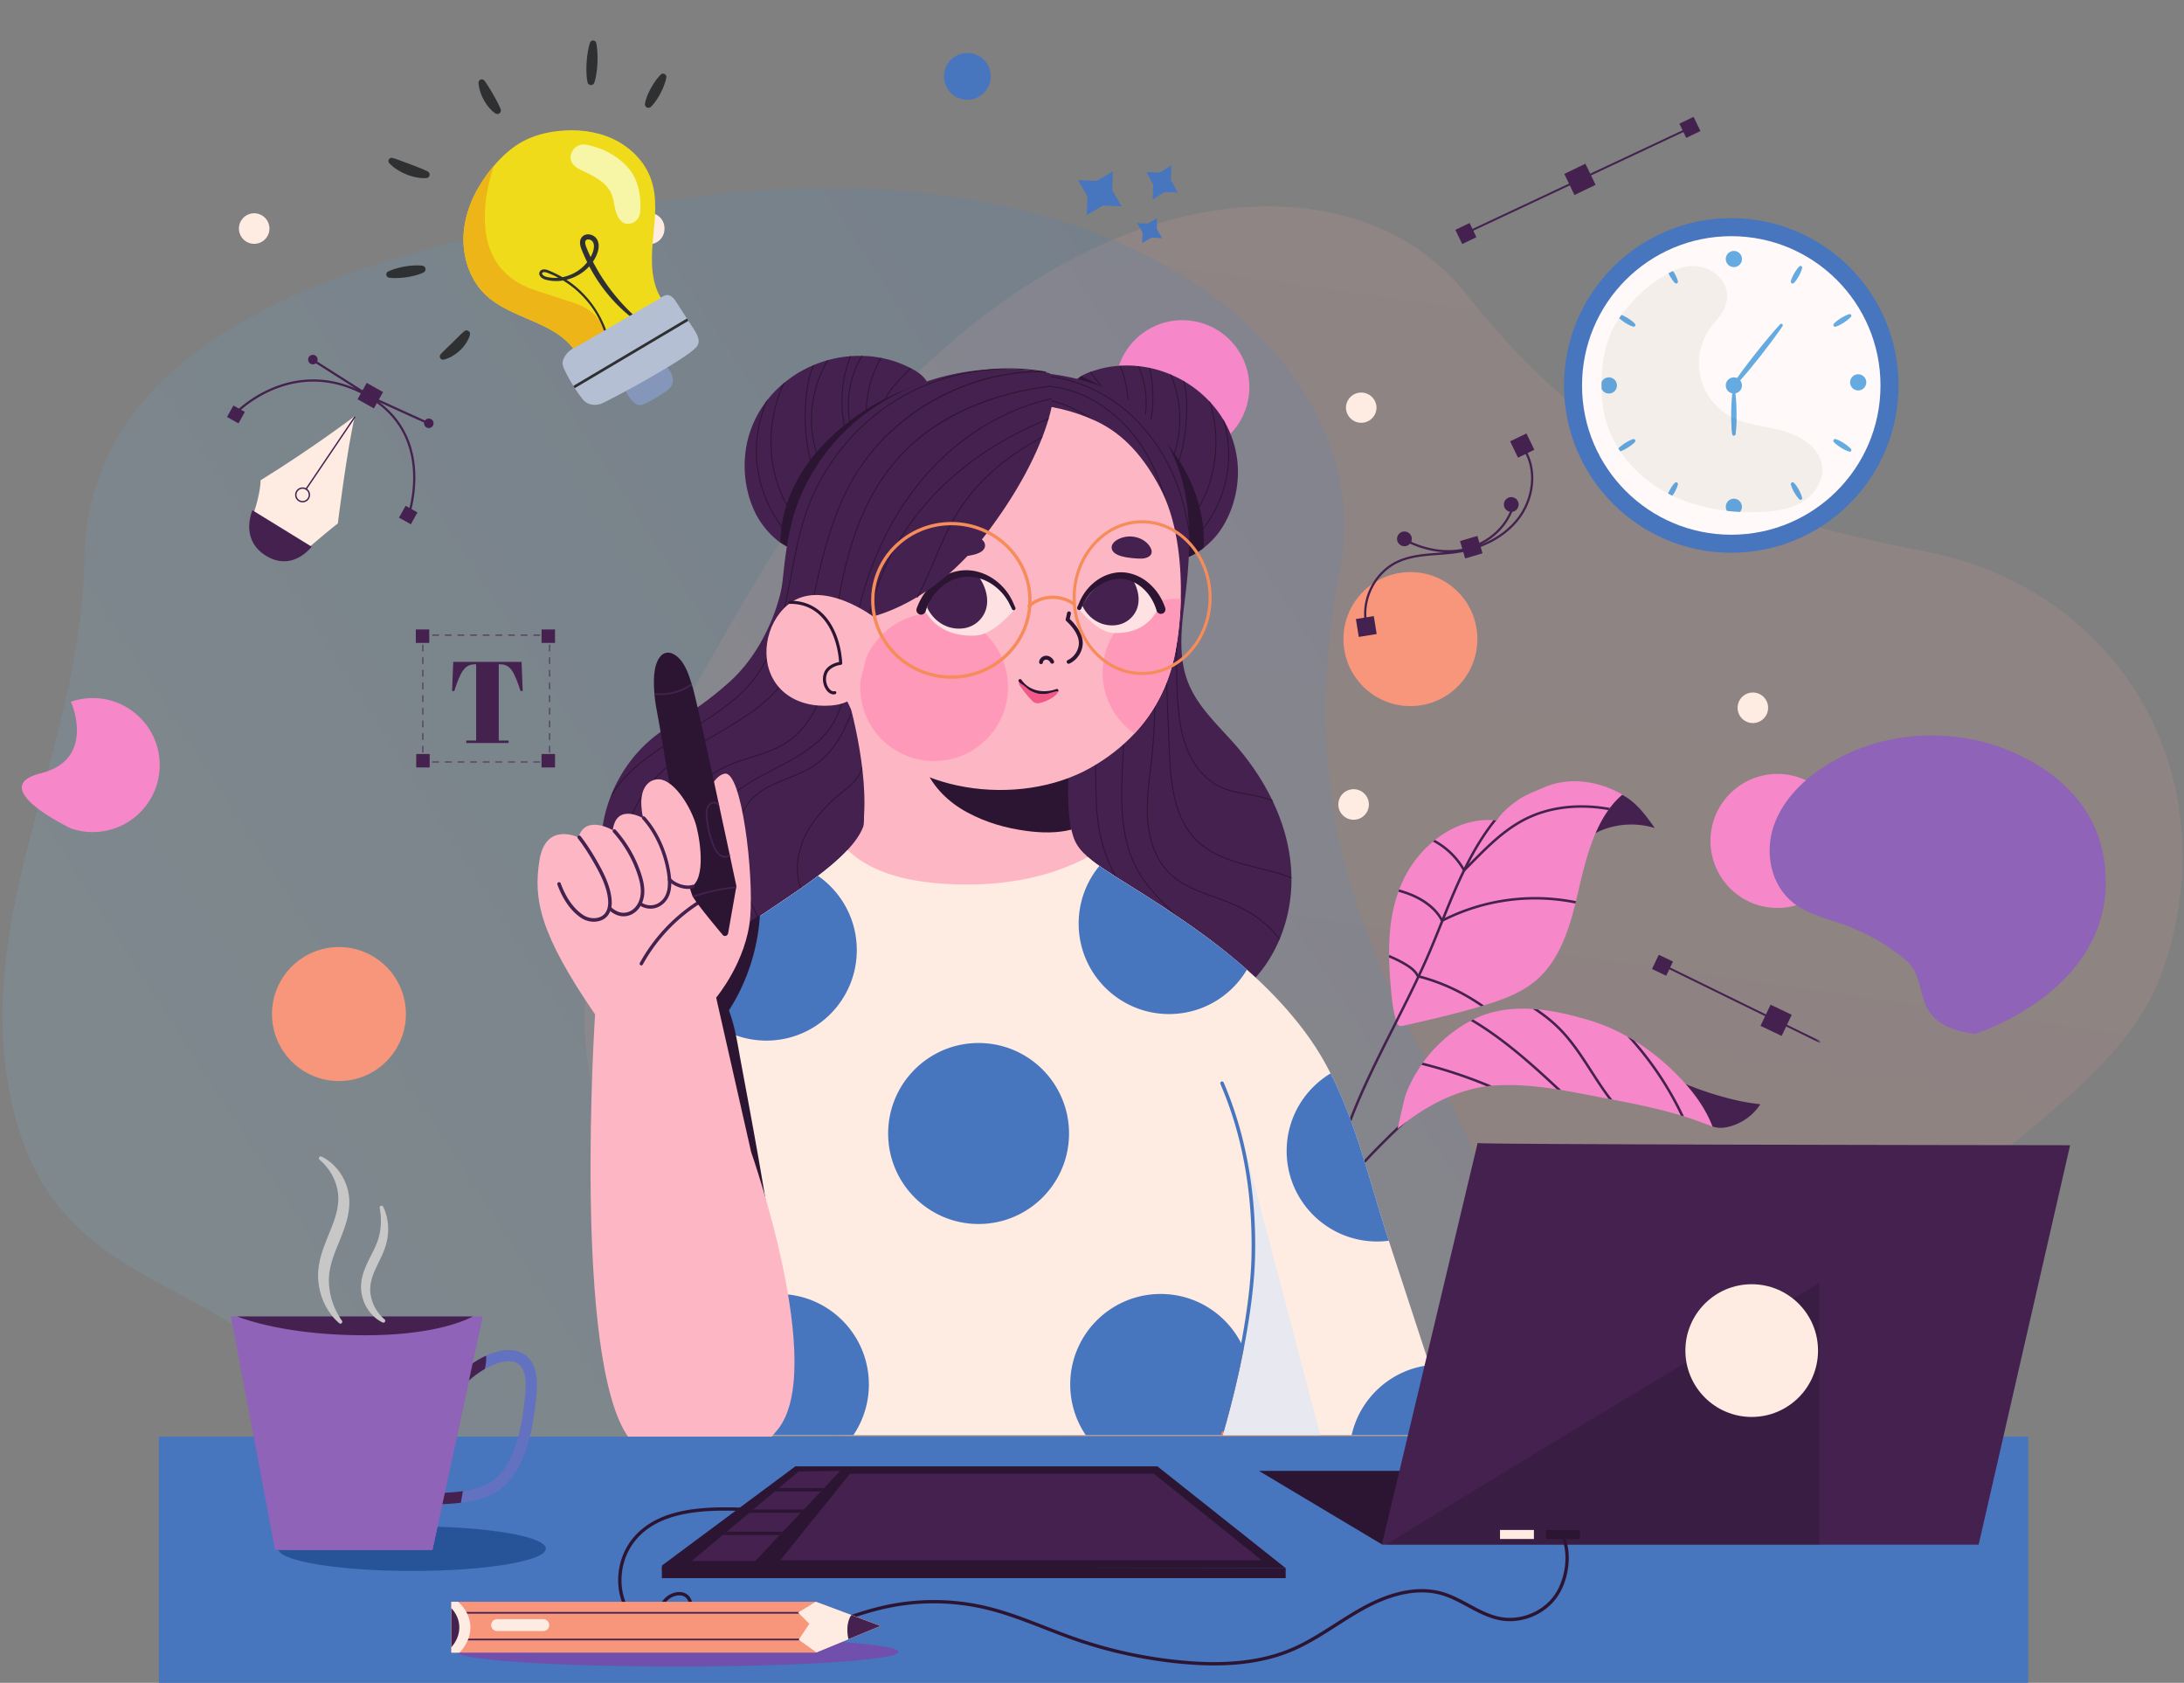
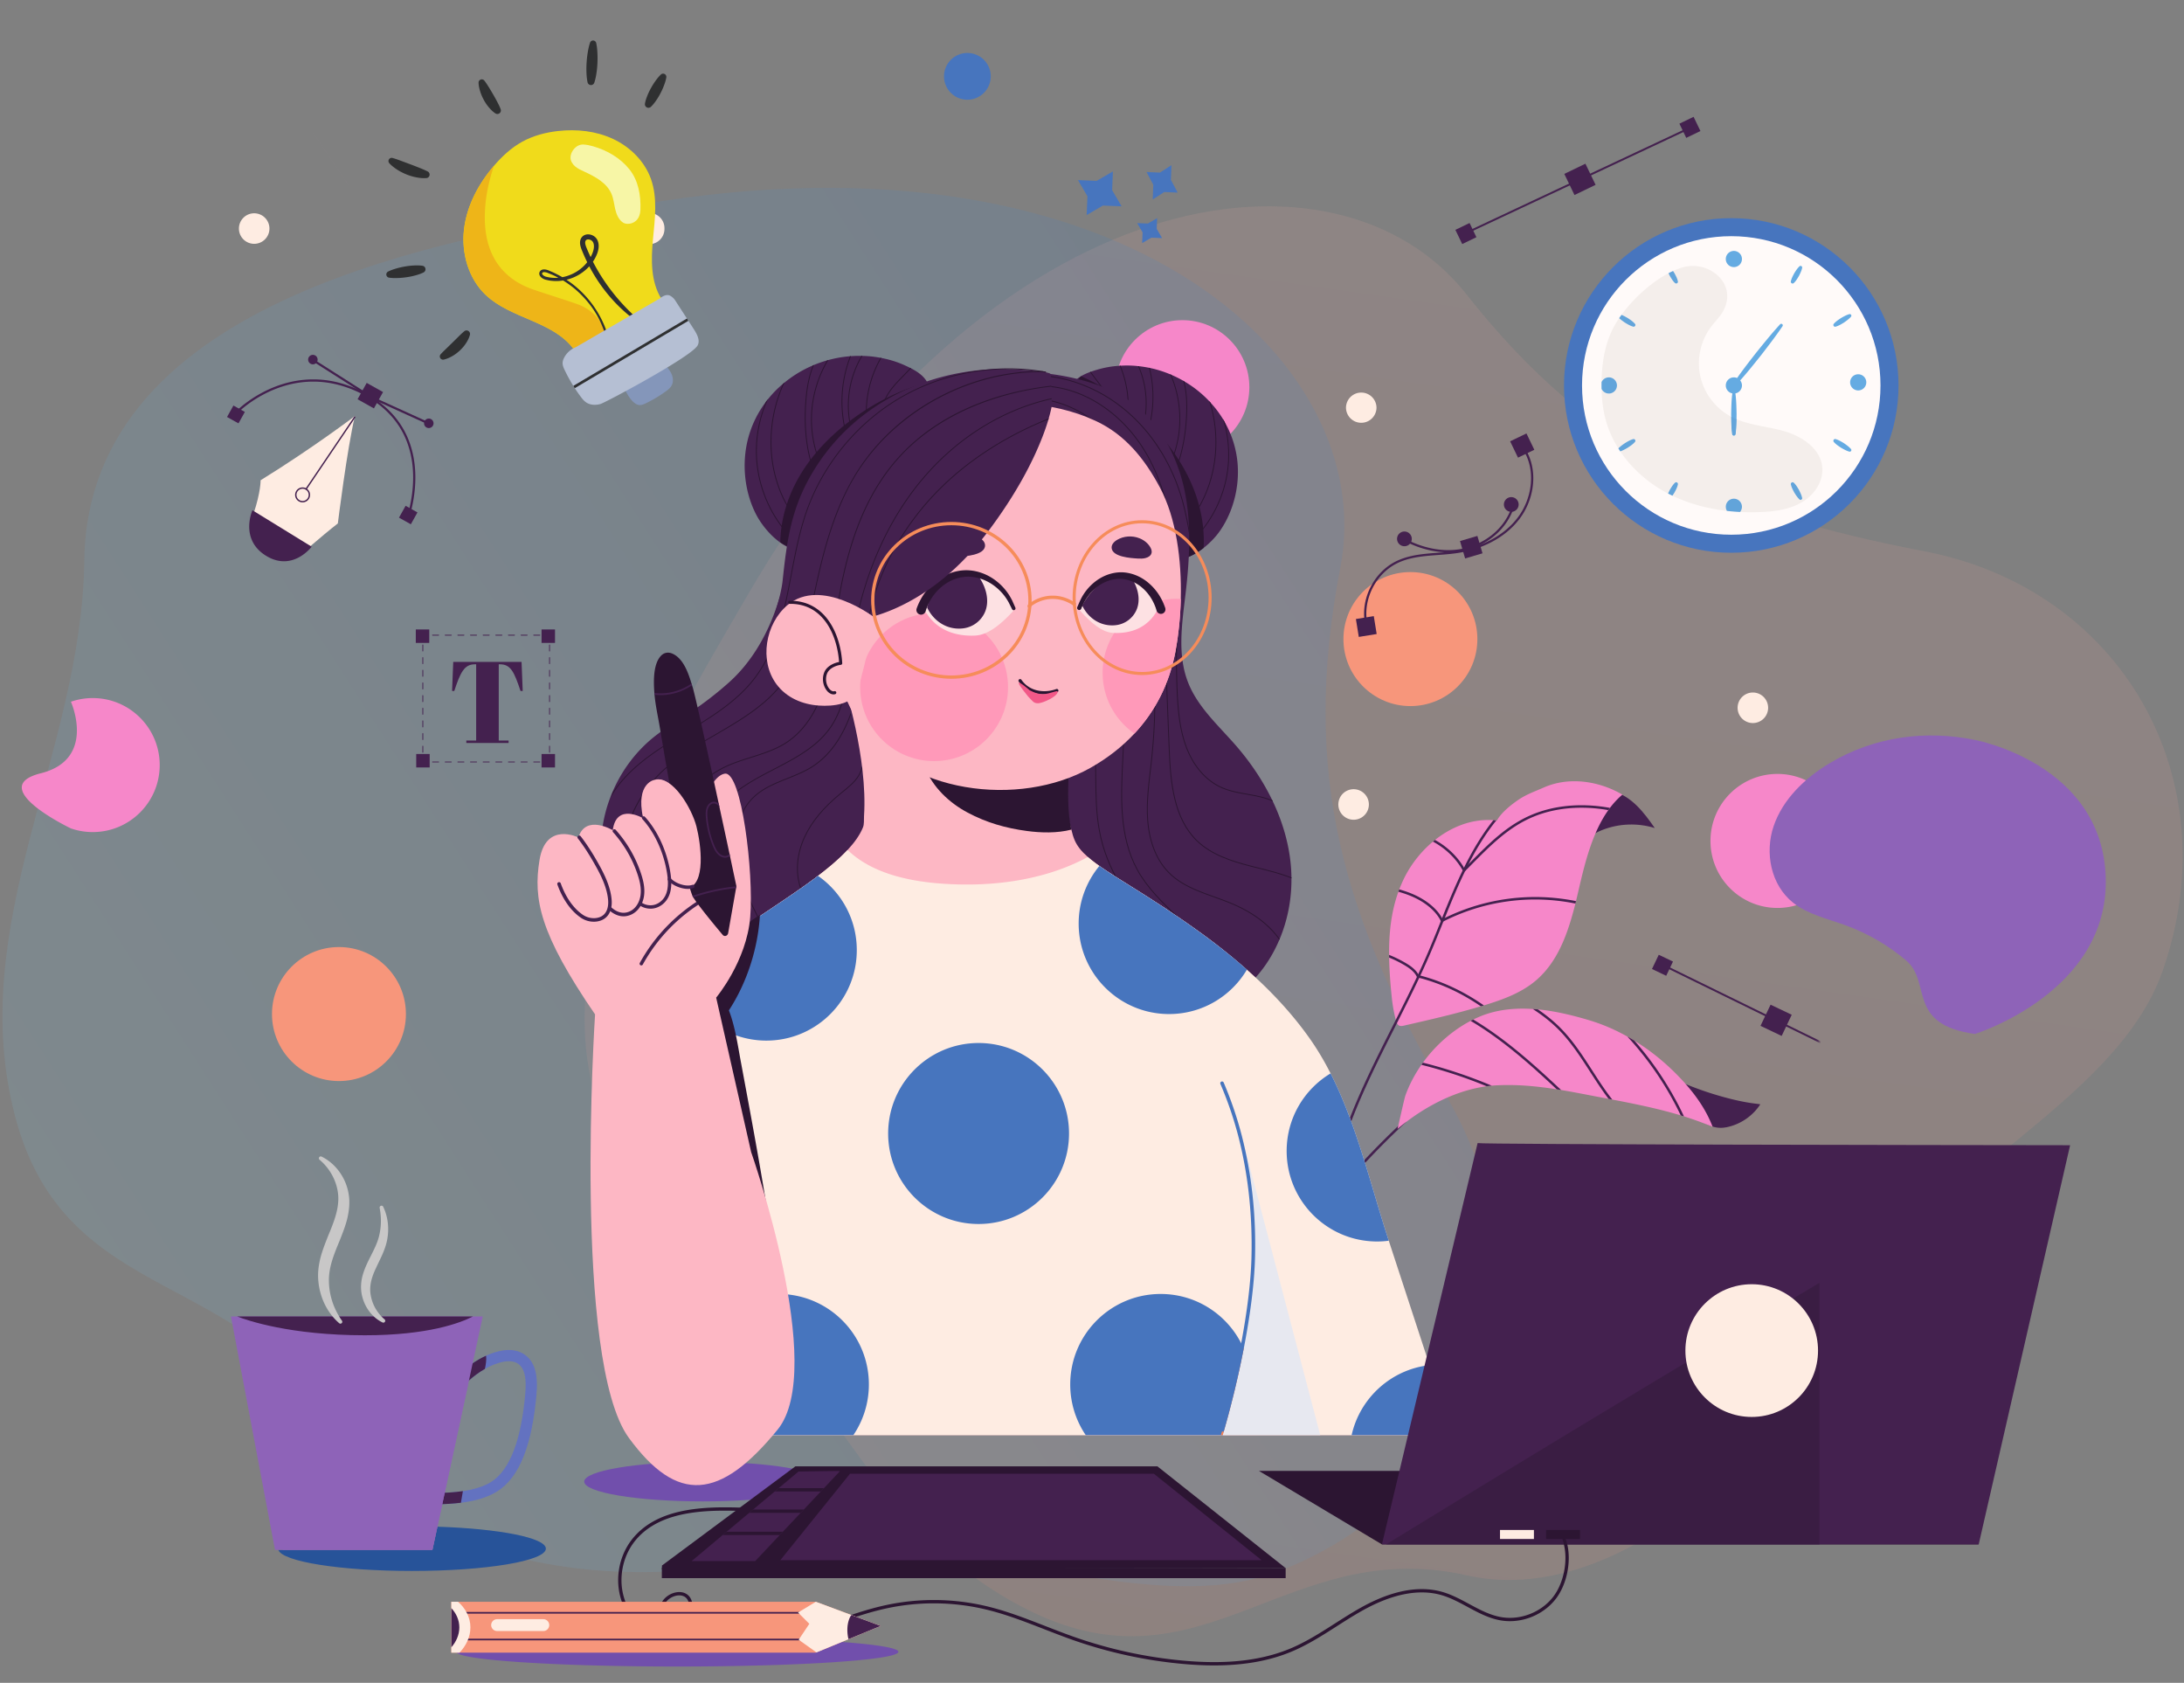
<svg xmlns="http://www.w3.org/2000/svg" width="701" height="540" fill="none">
  <rect width="100%" height="100%" fill="#808080" stroke="none" />
  <path fill="url(#a)" d="M239.688 191.442C318.22 55.665 429.6 42.351 470.585 94.322c40.985 51.972 83.425 70.39 146.962 82.55 63.543 12.149 97.994 72.883 76.701 134.382-15.278 44.144-79.535 67.079-105.521 115.933-27.468 51.636-76.508 87.69-117.898 78.321-57.359-12.983-84.401 38.637-139.942 11.546-55.548-27.081-71.985-89.451-116.745-129.098-61.656-54.634.207-152.687 25.546-196.514Z" opacity=".12" />
  <path fill="url(#b)" d="M198.152 66.993c159.357-30.285 245.05 47.904 232.065 115.109-12.986 67.204 1.278 112.873 34.698 170.826 33.432 57.951 9.172 125.962-53.358 150.856-44.88 17.873-106.258-16.926-162.062-4.253-58.982 13.394-120.346-.628-140.983-39.359C79.911 406.498 21.229 420.215 4.901 358.43c-16.34-61.783 21.373-116.8 22.16-178.631C28.16 94.614 146.721 76.775 198.151 66.993Z" opacity=".12" />
  <path fill="#44214F" d="M507.636 271.552c1.381-2.552 4.014-4.192 6.715-5.248 5.313-2.079 11.334-2.292 16.781-.596-3.503-5.044-7.355-10.085-13.261-11.763-4.507-1.279-9.758.022-12.833 3.557-3.075 3.534-3.551 9.217-.771 12.989" />
  <path fill="#F687C9" d="M520.748 254.985c-1.492 1.254-2.811 2.684-3.998 4.254-.176.236-.361.473-.524.719-5.126 7.176-7.509 16.873-9.48 25.395a338.17 338.17 0 0 1-.898 3.802l-.188.78c-2.336 9.289-5.51 18.603-12.703 24.711-4.696 3.975-10.627 6.131-16.514 7.921l-.165.05c-.328.1-.646.199-.977.289-8.123 2.428-16.394 4.309-24.666 6.2-.499.109-1.052.226-1.523.005-.341-.157-.578-.462-.737-.814a5.28 5.28 0 0 1-.312-.865l-.052-.175c-.629-2.314-1.098-5.143-1.325-7.505-.421-4.168-.745-8.343-.813-12.475-.018-.29-.013-.572-.009-.864-.069-6.934.64-13.755 2.982-20.264.086-.252.183-.507.281-.752.349-.915.732-1.825 1.148-2.73 2.206-4.798 5.575-9.192 9.655-12.606.218-.179.445-.358.665-.537 5.4-4.281 11.944-6.835 18.725-6.336l.011-.003c.314.01.623.044.944.086l.198.019c1.34-2.505 4.608-5.106 6.961-6.695 2.675-1.784 5.081-2.571 8.023-3.871 8.053-3.584 17.673-2.183 25.291 2.261Z" />
  <path fill="#44214F" d="M480.275 263.271c-3.489 4.327-6.358 9.046-8.87 13.949l-.009.013c-.38.737-.76 1.485-1.114 2.24-2.409 4.94-4.5 10.032-6.533 15.081l-.009.001c-.153.373-.294.743-.446 1.116-.1.234-.187.476-.287.71-1.134 2.815-2.295 5.722-3.494 8.537a221.03 221.03 0 0 1-3.63 8.118 9.06 9.06 0 0 1-.278.579l-.071.163c-2.314 4.915-4.75 9.762-7.159 14.519-.2.403-.392.793-.594 1.186-2.549 5.063-5.202 10.284-7.652 15.491-5.271 11.184-11.569 26.062-13.496 42.064a.399.399 0 0 1-.33.338l-.117.01a.41.41 0 0 1-.349-.449c1.941-16.111 8.266-31.069 13.564-42.302 2.468-5.221 5.108-10.451 7.67-15.505.314-.618.628-1.245.94-1.873 2.279-4.508 4.585-9.105 6.772-13.759.144-.296.286-.602.427-.908a210.938 210.938 0 0 0 3.568-7.977 476.726 476.726 0 0 0 3.484-8.535c.075-.187.142-.36.218-.547l.085-.199-.002-.01.069-.164.229-.559-.003-.01c2.055-5.107 4.177-10.269 6.615-15.291.135-.282.278-.578.423-.862 2.642-5.349 5.68-10.52 9.424-15.248l.011-.002c.314.009.623.043.944.085Z" />
  <path fill="#44214F" d="M516.75 259.239c-.176.236-.361.473-.524.719-8.56-1.511-16.966-.786-23.972 2.098-7.965 3.276-13.798 9.18-19.963 15.412-.643.652-1.276 1.303-1.933 1.947l-.076.058-.059.031-.072.023a.379.379 0 0 1-.355-.111.395.395 0 0 1 0-.563l.22-.222c.462-.459.922-.929 1.38-1.398.112-.105.223-.211.333-.328 6.219-6.295 12.096-12.249 20.223-15.587 7.26-2.982 15.961-3.703 24.798-2.079ZM505.848 289.155l-.188.78c-14.347-2.897-29.254-.913-42.366 5.736l-.15.069a.4.4 0 0 1-.508-.128l-.031-.049-.04-.231-.002-.01.07-.164.149-.134.25-.119c.237-.128.476-.245.717-.351a65.91 65.91 0 0 1 42.099-5.399ZM476.278 322.617c-.328.1-.646.199-.977.289-6.296-4.305-12.796-7.298-19.767-9.128l-.033-.005-.113-.035a.403.403 0 0 1-.28-.492.368.368 0 0 1 .306-.29l.173.002c.103.025.193.052.296.078 7.199 1.909 13.911 5.06 20.395 9.581Z" />
  <path fill="#44214F" d="m470.223 279.504-.112.105-.122.043a.407.407 0 0 1-.426-.207l-.09-.147c-2.103-3.822-5.598-7.141-9.543-9.237.218-.179.445-.358.665-.537 3.799 2.078 7.172 5.245 9.301 8.912l.12.195a6.5 6.5 0 0 1 .248.433.395.395 0 0 1-.041.44ZM462.924 295.595l-.103.028-.185-.011-.156-.081-.084-.115c-1.39-2.766-4.312-5.397-8.035-7.217-1.751-.863-3.582-1.509-5.515-2.05.085-.252.182-.507.28-.752 1.945.55 3.799 1.201 5.585 2.081 2.188 1.07 6.074 3.393 8.147 7.111.06.098.122.207.174.316l.08.149a.407.407 0 0 1-.188.541ZM455.588 313.335a.388.388 0 0 1-.087.438l-.124.087-.082.026a.414.414 0 0 1-.442-.238l-.07-.151c-.783-1.714-2.443-2.864-3.976-3.776a36.615 36.615 0 0 0-4.934-2.444c-.018-.29-.013-.572-.009-.864a37.885 37.885 0 0 1 5.344 2.621c1.481.867 3.056 1.968 4.002 3.556.074.117.141.247.204.366.066.129.119.249.174.379ZM450.701 359.521a257.7 257.7 0 0 0-29.877 32.98.401.401 0 0 0 .638.484 256.863 256.863 0 0 1 29.782-32.878.399.399 0 1 0-.543-.586ZM533.722 344.53s7.091 3.753 16.548 6.635c9.457 2.882 13.733 2.948 14.731 3.199-2.311 3.563-6.019 6.194-10.145 7.195-.707.173-1.427.299-2.153.333a8.647 8.647 0 0 1-3.712-.655c-3.921-1.635-7.575-4.852-10.517-7.917-2.405-2.505-3.232-5.667-4.752-8.79Z" />
  <path fill="#F687C9" d="M549.708 361.586a104.459 104.459 0 0 0-9.201-3.355l-.009-.003c-.347-.108-.683-.215-1.031-.313-7.1-2.144-14.365-3.627-21.972-5.082-.389-.078-.792-.15-1.191-.231-1.887-.359-3.806-.717-5.745-1.091-3.233-.627-6.373-1.225-9.493-1.748-.469-.07-.925-.147-1.396-.216-6.343-1.003-12.609-1.611-19.326-1.278-.512.029-1.024.058-1.543.107-.541.053-1.086.116-1.624.193-9.587 1.284-19.713 6.2-28.609 13.669.224-.89 2.188-9.759 2.494-10.625 1.232-3.456 2.992-6.814 5.167-9.929.161-.228.326-.467.487-.695 4.034-5.548 9.384-10.301 15.321-13.406.281-.145.56-.292.838-.428a40.335 40.335 0 0 1 2.318-1.047c5.258-2.156 10.999-2.718 16.779-2.341.546.037 1.089.085 1.647.127 5.569.547 11.157 1.892 16.403 3.465 4.29 1.283 8.401 3.058 12.303 5.246a44.11 44.11 0 0 1 2.274 1.331c5.416 3.314 10.371 7.411 14.729 12.024a64.197 64.197 0 0 1 1.756 1.916l.007.013c3.573 4.053 6.656 8.565 8.572 13.593l.045.104Z" />
  <path fill="#44214F" d="M540.498 358.228c-.347-.108-.683-.214-1.031-.313-4.371-9.187-10.226-17.812-17.142-25.31a44.11 44.11 0 0 1 2.274 1.331 102.53 102.53 0 0 1 11.587 16.085l.028.054c.274.443.534.894.778 1.361l.038.058a88.056 88.056 0 0 1 3.468 6.734ZM517.495 352.833c-.389-.078-.792-.149-1.191-.23-2.11-2.775-4.017-5.734-5.871-8.608-3.095-4.796-6.293-9.759-10.378-13.817-2.247-2.238-4.838-4.294-8.083-6.411.546.038 1.089.085 1.647.127 2.369 1.63 4.781 3.517 6.995 5.712 4.155 4.123 7.376 9.116 10.492 13.951 2.004 3.113 4.077 6.324 6.389 9.276ZM501.066 349.763c-.469-.07-.925-.147-1.396-.216-8.558-8.023-17.471-15.948-27.633-21.964.281-.144.56-.292.838-.428 10.388 6.22 19.455 14.405 28.191 22.608ZM478.801 348.376c-.541.053-1.086.116-1.624.193a150.677 150.677 0 0 0-20.948-6.884c.161-.228.326-.468.487-.695a151.449 151.449 0 0 1 22.085 7.386Z" />
  <path fill="#714FAC" d="M225.606 481.778c-21.037 0-38.091-2.843-38.091-6.35 0-3.507 17.054-6.351 38.091-6.351 21.037 0 38.091 2.844 38.091 6.351s-17.054 6.35-38.091 6.35Z" />
  <path fill="#F687C9" d="M401.006 124.238c0 11.874-9.624 21.501-21.494 21.501-11.871 0-21.494-9.627-21.494-21.501 0-11.876 9.623-21.502 21.494-21.502 11.87 0 21.494 9.626 21.494 21.502Z" />
  <path fill="#F7967B" d="M474.194 205.073c0 11.874-9.623 21.501-21.494 21.501-11.87 0-21.494-9.627-21.494-21.501 0-11.876 9.624-21.503 21.494-21.503 11.871 0 21.494 9.627 21.494 21.503Z" />
  <path fill="#F687C9" d="M584 253.118v33.451a21.36 21.36 0 0 1-13.491 4.776c-11.871 0-21.494-9.626-21.494-21.501 0-11.876 9.623-21.502 21.494-21.502A21.36 21.36 0 0 1 584 253.118Z" />
  <path fill="#F7967B" d="M130.288 325.395c0 11.874-9.623 21.501-21.494 21.501-11.87 0-21.494-9.627-21.494-21.501 0-11.876 9.623-21.502 21.494-21.502s21.494 9.626 21.494 21.502Z" />
  <path fill="#8E63B8" d="M633.881 237.434s41 7.526 42 44.283c1 36.757-42 50.069-42 50.069-22.027-3.069-13.8-16.534-22.027-23.548-5.722-4.882-12.393-8.752-19.565-11.353-5.744-2.089-11.967-3.443-16.709-7.185-7.236-5.713-9.196-16.096-6.287-24.635 2.909-8.528 9.921-15.329 17.861-20.105 14.555-8.751 31.158-10.713 46.727-7.526Z" />
  <path fill="#D984C8" d="M111.919 59.498 100.506 42.6l.004-.002.001.002 11.411 16.896.001.001-.004.002Z" />
  <path fill="#F799C7" d="m171.42 35.801-6.604-20.406h.001l6.604 20.406" />
  <path fill="#F5AAD9" d="m129.665 75.778-2.352-7.268 2.352 7.268Z" />
  <path fill="#44214F" d="M438.788 199.722a16.256 16.256 0 0 1-.244-2.817c-.004-6.684 4.004-13.358 10.06-16.245 5.732-2.747 12.508-2.224 18.98-3.166 7.716-1.133 15.331-4.694 20.094-10.932 2.845-3.729 4.462-8.461 4.463-13.124 0-3.155-.743-6.28-2.359-9.032l-.614.362c1.545 2.628 2.261 5.626 2.261 8.67.001 4.498-1.567 9.091-4.317 12.691-4.612 6.05-12.055 9.549-19.631 10.66-6.36.941-13.213.385-19.184 3.228-6.325 3.027-10.461 9.924-10.465 16.888 0 .982.083 1.966.253 2.941l.703-.124Z" />
  <path fill="#44214F" d="m492.476 144.327-5.24 2.527-2.528-5.242 5.24-2.527 2.528 5.242ZM475.843 177.549l-5.578 1.647-1.647-5.581 5.579-1.647 1.646 5.581ZM441.874 203.45l-5.743.928-.929-5.743 5.743-.931.929 5.746Z" />
  <path fill="#44214F" d="M450.534 173.402c.029.013 6.31 3.834 14.317 3.838 2.52 0 5.213-.381 7.927-1.384 5.652-2.089 8.989-5.513 10.9-8.413 1.911-2.901 2.408-5.276 2.414-5.307l-.697-.145-.021.094c-.119.49-.76 2.821-2.653 5.496-1.895 2.676-5.035 5.7-10.19 7.606-2.626.971-5.231 1.34-7.68 1.34-3.89.001-7.384-.934-9.902-1.871a30.179 30.179 0 0 1-2.973-1.286 22.75 22.75 0 0 1-.801-.421c-.182-.102-.271-.157-.272-.157l-.369.61Z" />
  <path fill="#44214F" d="M453.142 172.915a2.364 2.364 0 1 1-4.728 0 2.364 2.364 0 0 1 4.728 0ZM487.441 161.882a2.365 2.365 0 1 1-4.73 0 2.365 2.365 0 0 1 4.73 0ZM471.664 74.598l71.904-33.755-.263-.561-71.904 33.756" />
  <path fill="#44214F" d="m473.886 76.115-4.555 2.197-2.197-4.557 4.556-2.197 2.196 4.557ZM545.79 42.044l-4.556 2.197-2.195-4.557 4.554-2.197 2.197 4.557ZM512.137 59.31l-6.776 3.268-3.266-6.778 6.774-3.267 3.268 6.778Z" />
  <path fill="#FEECE2" d="M108.437 167.964c-2.434 1.877-5.841 4.737-8.868 7.334L81.4 164.792c2.347-7.064 2.244-10.682 2.244-10.682 16.547-10.204 30.279-20.616 30.279-20.616-2.496 10.317-5.486 34.47-5.486 34.47Z" />
  <path fill="#44214F" d="M81.028 163.728s-4.206 9.335 4.356 14.603c8.56 5.267 14.65-2.908 14.65-2.908l-19.006-11.695ZM113.669 133.722 98.065 156.81a.221.221 0 0 0 .366.248l15.603-23.089a.22.22 0 1 0-.365-.247Z" />
  <path fill="#44214F" d="m99.023 159.863-.193-.107a1.958 1.958 0 1 1-1.708-2.915 1.957 1.957 0 0 1 1.708 2.915l.193.107.193.108a2.399 2.399 0 0 0-.925-3.266 2.399 2.399 0 1 0-2.34 4.191 2.398 2.398 0 0 0 3.265-.925l-.193-.108ZM76.362 132.416l.108-.107c1.104-1.082 10.552-9.863 24.076-9.856 5.121.001 10.835 1.253 16.935 4.66 6.131 3.428 9.9 7.803 12.151 12.397 2.249 4.596 2.974 9.419 2.974 13.724 0 3.859-.583 7.299-1.166 9.771a39.731 39.731 0 0 1-.802 2.913 21.988 21.988 0 0 1-.36 1.05l.664.257c.008-.024 2.375-6.129 2.376-13.991 0-4.384-.737-9.317-3.047-14.036-2.308-4.719-6.193-9.216-12.443-12.707-6.2-3.465-12.044-4.75-17.282-4.75-14.768.01-24.663 10.153-24.693 10.177l.509.498Z" />
  <path fill="#44214F" d="m76.544 135.854-3.673-2.051 2.051-3.675 3.673 2.052-2.051 3.674ZM131.87 168.231l-3.804-2.126 2.124-3.805 3.804 2.126-2.124 3.805ZM120.016 131.049l-5.246-2.932 2.93-5.249 5.248 2.931-2.932 5.25Z" />
  <path fill="#44214F" d="m100.188 115.814 19.009 12.088 18.277 8.314.294-.648-18.231-8.294-18.967-12.061-.382.601Z" />
  <path fill="#44214F" d="M138.96 136.577a1.522 1.522 0 1 1-2.657-1.487 1.522 1.522 0 0 1 2.657 1.487ZM101.755 116.132a1.521 1.521 0 1 1-2.657-1.482 1.521 1.521 0 0 1 2.657 1.482ZM176.387 244.646h-1.057l-.132-.133.132-.132h.925v-.925l.132-.132.132.132v1.057l-.132.133ZM140.826 244.646h-2.029l-.133-.133.133-.132h2.029l.132.132-.132.133Zm4.06 0h-2.03l-.132-.133.132-.132h2.03l.132.132-.132.133Zm4.059 0h-2.03l-.132-.133.132-.132h2.03l.132.132-.132.133Zm4.059 0h-2.03l-.132-.133.132-.132h2.03l.132.132-.132.133Zm4.059 0h-2.029l-.132-.133.132-.132h2.029l.133.132-.133.133Zm4.06 0h-2.03l-.132-.133.132-.132h2.03l.132.132-.132.133Zm4.059 0h-2.03l-.132-.133.132-.132h2.03l.132.132-.132.133Zm4.059 0h-2.029l-.133-.133.133-.132h2.029l.132.132-.132.133Zm4.059 0h-2.029l-.132-.133.132-.132h2.029l.132.132-.132.133ZM136.767 244.646h-1.057l-.132-.133v-1.057l.132-.132.132.132v.925h.925l.132.132-.132.133ZM135.71 209.072l-.132-.132v-2.031l.132-.132.132.132v2.031l-.132.132Zm0 4.062-.132-.134v-2.029l.132-.134.132.134V213l-.132.134Zm0 4.06-.132-.132v-2.031l.132-.132.132.132v2.031l-.132.132Zm0 4.06-.132-.132v-2.031l.132-.132.132.132v2.031l-.132.132Zm0 4.061-.132-.132v-2.03l.132-.132.132.132v2.03l-.132.132Zm0 4.06-.132-.132v-2.03l.132-.132.132.132v2.03l-.132.132Zm0 4.062-.132-.134v-2.029l.132-.133.132.133v2.029l-.132.134Zm0 4.06-.132-.132v-2.031l.132-.132.132.132v2.031l-.132.132Zm0 4.06-.132-.132v-2.031l.132-.132.132.132v2.031l-.132.132ZM135.71 205.012l-.132-.132v-1.058l.132-.132h1.057l.132.132-.132.132h-.925v.926l-.132.132ZM140.826 203.954h-2.029l-.133-.132.133-.132h2.029l.132.132-.132.132Zm4.06 0h-2.03l-.132-.132.132-.132h2.03l.132.132-.132.132Zm4.059 0h-2.03l-.132-.132.132-.132h2.03l.132.132-.132.132Zm4.059 0h-2.029l-.132-.132.132-.132h2.029l.132.132-.132.132Zm4.059 0h-2.029l-.132-.132.132-.132h2.029l.133.132-.133.132Zm4.06 0h-2.03l-.132-.132.132-.132h2.03l.132.132-.132.132Zm4.059 0h-2.03l-.132-.132.132-.132h2.03l.132.132-.132.132Zm4.059 0h-2.029l-.133-.132.133-.132h2.029l.132.132-.132.132Zm4.059 0h-2.029l-.132-.132.132-.132h2.029l.132.132-.132.132ZM176.387 205.012l-.132-.132v-.926h-.925l-.132-.132.132-.132h1.057l.132.132v1.058l-.132.132ZM176.387 209.072l-.132-.132v-2.031l.132-.132.132.132v2.031l-.132.132Zm0 4.062-.132-.134v-2.029l.132-.134.132.134V213l-.132.134Zm0 4.06-.132-.132v-2.031l.132-.132.132.132v2.031l-.132.132Zm0 4.06-.132-.132v-2.031l.132-.132.132.132v2.031l-.132.132Zm0 4.061-.132-.132v-2.03l.132-.132.132.132v2.03l-.132.132Zm0 4.06-.132-.132v-2.03l.132-.132.132.132v2.03l-.132.132Zm0 4.062-.132-.134v-2.029l.132-.133.132.133v2.029l-.132.134Zm0 4.06-.132-.132v-2.031l.132-.132.132.132v2.031l-.132.132Zm0 4.06-.132-.132v-2.031l.132-.132.132.132v2.031l-.132.132Z" />
  <path fill="#44214F" d="M137.78 206.297h-4.32v-4.321h4.32v4.321ZM178.142 206.297h-4.319v-4.321h4.319v4.321ZM178.142 246.269h-4.319v-4.322h4.319v4.322ZM137.914 246.269h-4.32v-4.322h4.32v4.322ZM167.777 221.717h-.707c-2.006-6.059-3.158-8.55-6.54-8.55h-.447v24.462h3.16v.782h-13.566v-.782h3.159v-24.462h-.483c-3.382 0-4.645 2.788-6.541 8.55h-.706l.372-9.332h21.927l.372 9.332Z" />
  <path fill="#4775BE" d="M356.963 61.013 360 66.209l-6.014-.245L348.79 69l.247-6.014L346 57.789l6.014.247L357.21 55l-.247 6.013ZM375.832 57.724 378 61.808l-4.295-.195L369.993 64l.176-4.724L368 55.192l4.296.195L376.007 53l-.175 4.724ZM371.265 73.435 373 76.406l-3.436-.14L366.595 78l.14-3.436-1.735-2.97 3.437.14L371.406 70l-.141 3.435Z" />
  <mask id="c" width="117" height="135" x="467" y="262" maskUnits="userSpaceOnUse" style="mask-type:luminance">
    <path fill="#fff" d="M467.936 396.952h115.906V262.227H467.936v134.725Z" />
  </mask>
  <g fill="#44214F" mask="url(#c)">
    <path d="m534.593 310.434 71.343 34.926.273-.556-71.343-34.927" />
    <path d="m534.804 313.116-4.565-2.176 2.174-4.567 4.566 2.176-2.175 4.567ZM571.858 332.418l-6.789-3.237 3.234-6.791 6.789 3.235-3.234 6.793Z" />
  </g>
  <path fill="#FEECE2" d="M86.484 73.341a4.898 4.898 0 1 1-4.898-4.899 4.898 4.898 0 0 1 4.898 4.9ZM213.272 73.341a4.899 4.899 0 1 1-9.795 0 4.899 4.899 0 1 1 9.795 0ZM441.816 130.769a4.897 4.897 0 1 1-9.794 0 4.898 4.898 0 0 1 9.794 0ZM439.369 258.145a4.899 4.899 0 1 1-9.798 0 4.899 4.899 0 0 1 9.798 0ZM567.516 227.117a4.898 4.898 0 1 1-4.896-4.898 4.897 4.897 0 0 1 4.896 4.898Z" />
  <path fill="#4775BE" d="M318 24.5a7.5 7.5 0 0 1-7.5 7.5 7.5 7.5 0 1 1 7.5-7.5Z" />
  <path fill="#FEECE2" d="M545.395 78.24a4.899 4.899 0 1 1-4.897-4.898 4.898 4.898 0 0 1 4.897 4.899Z" />
  <path fill="#44214F" d="M298.345 125.344c.012.171.012.33 0 .489-.034.671-.193 1.319-.431 1.957a34.656 34.656 0 0 1-.706 1.603c-.261.523-.534 1.046-.773 1.569a127.157 127.157 0 0 1-1.728 3.515l-.011.022a113.686 113.686 0 0 1-1.74 3.276c-6.037 11.008-13.779 20.516-22.147 29.614l-.011.023-2.081 2.218c-1.182 1.296-2.399 2.57-3.626 3.856-.478.5-.967 1.023-1.501 1.467l-.023.011a6.866 6.866 0 0 1-1.228.831 6.538 6.538 0 0 1-.818.375c-7.606 3.127-15.689-4.925-18.918-11.259-3.718-7.325-4.571-16.377-2.457-24.316a33.521 33.521 0 0 1 5.686-11.646c.227-.318.477-.625.727-.932a34.51 34.51 0 0 1 4.775-4.868 5.62 5.62 0 0 1 .5-.409 37.134 37.134 0 0 1 9.061-5.471c.114-.056.239-.114.364-.16a38.905 38.905 0 0 1 4.23-1.467c.125-.044.261-.079.398-.113a37.437 37.437 0 0 1 6.935-1.217c.102-.012.216-.023.318-.023a33.47 33.47 0 0 1 3.366-.09c.102 0 .215 0 .317.011.205 0 .421 0 .626.011a34.42 34.42 0 0 1 5.162.591c.091.012.193.023.295.058 2.649.5 5.253 1.318 7.72 2.456a24.04 24.04 0 0 1 1.546.75l.273.126c2.785 1.456 5.48 3.435 5.878 6.789.01.113.022.239.022.353Z" />
  <path fill="#2C1532" d="M298.719 125.864a102.107 102.107 0 0 1-3.826 8.372c-8.178 10.919-16.182 22.04-24.081 33.15l-.012.023a426.06 426.06 0 0 1-8.482 8.826c-3.991-.406-5.383.419-8.566-.61-1.135-.358-2.234-.921-3.299-1.626.105-7.068 2.2-14.1 5.628-20.27 4.283-7.702 10.542-14.123 17.586-19.302 6.869-5.059 14.58-9.017 22.724-11.325a17.35 17.35 0 0 1 2.328 2.762Z" />
  <path fill="#2C1532" d="m255.461 173.496-.181.229c-1.535-1.228-2.991-2.741-4.435-4.641-.17-.216-.33-.443-.499-.671-5.038-6.926-7.777-15.444-7.72-23.997.033-5.311 1.148-10.588 3.206-15.467.227-.318.477-.625.727-.932-2.342 5.128-3.615 10.747-3.649 16.399-.057 8.496 2.66 16.957 7.663 23.826.102.148.216.297.329.433 1.478 1.99 2.979 3.571 4.559 4.821Z" />
  <path fill="#2C1532" d="m256.916 167.538-.193.204a27.8 27.8 0 0 1-4.275-5.64c-1.33-2.298-2.433-4.88-3.297-7.723-3.092-10.156-2.205-21.517 2.184-31.23.158-.148.329-.284.499-.409-4.57 9.758-5.525 21.278-2.41 31.56.83 2.74 1.887 5.22 3.15 7.448 1.25 2.184 2.694 4.118 4.342 5.79ZM265.773 159.577l-.227.17c-2.49-3.4-4.355-7.449-5.549-12.009-1.42-5.278-1.944-11.249-1.568-17.765.295-5.072 1.034-9.008 2.342-12.397.034-.102.08-.205.124-.307.114-.056.239-.114.364-.16-.079.194-.159.377-.226.569-1.297 3.355-2.025 7.267-2.32 12.306-.375 6.392.136 12.26 1.5 17.457 1.194 4.629 3.059 8.712 5.56 12.136Z" />
  <path fill="#2C1532" d="m266.649 154.89-.24.16a37.173 37.173 0 0 1-4.501-9.735 37.038 37.038 0 0 1-1.592-11.362c.114-6.392 1.933-12.794 5.173-18.311.125-.044.262-.08.398-.113-3.309 5.538-5.173 11.988-5.287 18.424-.068 3.742.466 7.506 1.523 11.112a37.056 37.056 0 0 0 4.526 9.825ZM274.243 145.872l-.261.125a37.846 37.846 0 0 1-3.138-9.394 40.425 40.425 0 0 1 1.978-22.291c.102-.012.216-.023.318-.023-2.751 6.983-3.456 14.74-2.035 22.11a37.869 37.869 0 0 0 3.138 9.473Z" />
  <path fill="#2C1532" d="M272.834 135.056a28.156 28.156 0 0 0 2.102 7.131l-.261.114a29.064 29.064 0 0 1-2.103-7.052c-1.216-7.188.182-14.784 3.934-21.05.102 0 .215 0 .317.011-3.74 6.199-5.16 13.715-3.989 20.846ZM278.211 131.325c-.08 2.981.227 5.971.955 8.86l-.273.068c-.728-2.854-1.035-5.799-.966-8.745a35.35 35.35 0 0 1 4.684-16.696c.091.012.193.023.295.058a35.31 35.31 0 0 0-4.695 16.455ZM292.445 118.202c-.728.795-1.489 1.569-2.24 2.343-2.183 2.217-4.423 4.492-5.775 7.245-.24.5-.455 1.023-.637 1.557-1.046 3.128-.75 6.585-.33 9.565l-.272.033c-.433-3.002-.74-6.515.329-9.689.148-.432.307-.842.501-1.251 1.341-2.945 3.694-5.334 5.98-7.666a80.358 80.358 0 0 0 2.171-2.263l.273.126Z" />
  <path fill="#44214F" d="M391.73 170.119c-1.318 1.933-3.204 3.992-5.399 5.698-2.16 1.695-4.616 3.048-7.094 3.617h-.012c-2.365.534-4.74.364-6.946-.888a7.083 7.083 0 0 1-1.808-1.399l-.011-.022c-.467-.489-.864-1.047-1.263-1.581a256.489 256.489 0 0 1-2.99-4.128 321.165 321.165 0 0 0-1.715-2.378v-.022c-6.879-9.712-13.11-19.743-17.521-31.002a107.644 107.644 0 0 1-1.261-3.345l-.012-.022c-.42-1.183-.83-2.365-1.216-3.571-.172-.523-.364-1.059-.547-1.593a26.25 26.25 0 0 1-.476-1.615c-.148-.636-.228-1.284-.172-1.922.012-.158.024-.307.057-.465.012-.115.046-.228.069-.342.079-.318.171-.614.307-.898.636-1.57 1.842-2.684 3.274-3.527.898-.544 1.876-.965 2.865-1.33l.272-.091a24.056 24.056 0 0 1 1.57-.523 31.77 31.77 0 0 1 7.673-1.399c.104-.022.206-.022.297-.022a33.287 33.287 0 0 1 5.002.068c.194.011.398.046.591.069.102 0 .216.01.307.022a38.59 38.59 0 0 1 3.205.5c.103.012.206.046.297.068 2.229.455 4.388 1.149 6.48 2.014.126.045.25.09.364.159a37.083 37.083 0 0 1 3.866 1.922c.113.056.226.125.317.194a35.59 35.59 0 0 1 7.993 6.334c.148.136.297.295.421.455a33.077 33.077 0 0 1 3.969 5.232c.203.329.397.647.578.977a32.455 32.455 0 0 1 4.002 11.829c1.046 7.835-.875 16.387-5.333 22.927Z" />
  <path fill="#2C1532" d="M386.331 175.817c-2.16 1.695-4.616 3.048-7.094 3.617h-.012c-1.512-.17-2.979-.569-5.446-.637a427.63 427.63 0 0 1-7.48-10.088l-.012-.022c-6.582-12.329-13.268-24.691-20.168-36.872a100.765 100.765 0 0 1-2.399-7.574l3.274-3.526a67.203 67.203 0 0 1 6.185 3.139c.182.114.375.216.557.33a73.147 73.147 0 0 1 8.243 5.641l.283.228a79.846 79.846 0 0 1 5.071 4.378l.227.227.137.126c.421.397.842.807 1.251 1.216l.227.239c2.796 2.81 5.377 5.834 7.651 9.087l.194.273c.455.648.898 1.319 1.33 1.99.068.103.125.205.193.307a54.361 54.361 0 0 1 4.514 8.826 46.449 46.449 0 0 1 1.841 5.618l.103.376a45.58 45.58 0 0 1 1.181 6.698l.036.398a42.22 42.22 0 0 1 .113 6.005Z" />
  <path fill="#2C1532" d="m378.398 176.737.145.239c1.617-.985 3.194-2.25 4.805-3.888.19-.185.37-.383.56-.579 5.661-5.997 9.324-13.797 10.318-21.973.619-5.078.202-10.255-1.165-15.168-.177-.332-.379-.656-.58-.98 1.607 5.187 2.135 10.709 1.473 16.113-.987 8.121-4.622 15.87-10.242 21.817a6.478 6.478 0 0 1-.368.373c-1.655 1.719-3.284 3.045-4.946 4.046Z" />
  <path fill="#2C1532" d="m377.74 170.866.158.219a26.64 26.64 0 0 0 4.775-4.863c1.553-2.032 2.923-4.362 4.098-6.972 4.199-9.321 4.746-20.281 1.746-30.097a5.117 5.117 0 0 0-.428-.453c3.169 9.882 2.667 21.003-1.57 30.441-1.128 2.516-2.442 4.755-3.921 6.728-1.463 1.933-3.079 3.602-4.858 4.997ZM370.257 162.173l.196.192c2.795-2.943 5.072-6.581 6.773-10.79 2.004-4.866 3.236-10.505 3.677-16.775.341-4.882.119-8.731-.716-12.129a2.98 2.98 0 0 0-.081-.308 3.205 3.205 0 0 0-.328-.198c.052.195.106.379.147.572.827 3.363 1.042 7.19.706 12.038-.426 6.151-1.635 11.694-3.576 16.49-1.708 4.276-3.989 7.947-6.798 10.908Z" />
  <path fill="#2C1532" d="m369.996 157.591.207.182a35.81 35.81 0 0 0 5.496-8.747 35.73 35.73 0 0 0 2.914-10.656c.676-6.119-.277-12.459-2.694-18.126a4.192 4.192 0 0 0-.366-.156c2.48 5.696 3.47 12.084 2.789 18.246-.395 3.583-1.366 7.113-2.819 10.427a35.708 35.708 0 0 1-5.527 8.83ZM363.847 148.045l.235.151a36.544 36.544 0 0 0 4.15-8.589 38.928 38.928 0 0 0 .846-21.534 3.186 3.186 0 0 0-.303-.061c1.772 7.008 1.494 14.504-.768 21.368a36.444 36.444 0 0 1-4.16 8.665Z" />
  <path fill="#2C1532" d="M366.522 137.887a27.2 27.2 0 0 1-2.885 6.552l.237.141a28.098 28.098 0 0 0 2.874-6.477c2.043-6.716 1.64-14.145-1.175-20.591a3.478 3.478 0 0 0-.306-.028c2.813 6.379 3.247 13.735 1.255 20.403ZM361.843 133.663a31.549 31.549 0 0 1-2 8.345l.253.099c1.044-2.637 1.699-5.413 1.996-8.235a34.043 34.043 0 0 0-2.426-16.522 1.479 1.479 0 0 0-.29.017 34.012 34.012 0 0 1 2.467 16.296ZM349.857 119.379c.597.85 1.23 1.682 1.852 2.514 1.813 2.385 3.672 4.833 4.628 7.628.167.507.308 1.034.416 1.567.616 3.116-.091 6.382-.858 9.176l.257.066c.78-2.815 1.505-6.134.874-9.297-.089-.43-.191-.841-.325-1.255-.92-2.979-2.875-5.549-4.771-8.056a76.91 76.91 0 0 1-1.797-2.428l-.276.085Z" />
  <path fill="#44214F" d="M414.515 281.54c.011.103.011.204 0 .307.069 6.642-1.206 13.329-3.763 19.448l-.137.307c-2.49 5.88-6.185 11.226-11.062 15.501-1.955.216-3.911.422-5.866.614l-.284.023c-19.237 1.888-38.803 2.411-57.927-.023-3.444-.432-7.014-.989-9.878-2.888-3.514-2.343-5.39-6.335-6.936-10.178-15.564-38.681-13.518-81.954-6.014-122.817 1.693-9.247 3.672-18.482 6.276-27.534l.079-.274a160.27 160.27 0 0 1 2.001-6.493l.09-.273c1.286-3.936 2.706-7.825 4.322-11.658l.113-.273c.272-.671.557-1.342.852-2.012 1.99-4.526 5.435-9.064 9.141-12.557a2.86 2.86 0 0 1 .273-.261c.216-.204.431-.397.649-.591 9.095 1.091 19.77 3.98 27.023 9.394 9.084 6.79 14.53 17.401 16.781 28.295.808 3.924 1.228 7.894 1.387 11.885v.023c.023.637.046 1.263.046 1.9v.011c.125 6.448-.421 12.942-1.183 19.368-1.137 9.531-2.671 19.528.945 28.466 3.126 7.756 9.708 13.626 15.256 19.994 4.617 5.311 8.619 11.225 11.654 17.526.068.125.125.261.193.398 3.138 6.596 5.207 13.636 5.81 20.881.09 1.159.148 2.319.159 3.491Z" />
  <path fill="#2C1532" d="M372.019 297.792c-9.947-7.512-16.967-18.849-19.263-31.102-1.104-5.889-1.152-11.987-1.199-17.884-.022-2.858-.045-5.813-.189-8.707-.565-11.449-3.035-22.826-5.424-33.828-2.701-12.443-5.495-25.308-12.171-36.462-4.368-7.298-9.999-12.944-16.285-16.332l.135-.25c6.332 3.412 12 9.095 16.394 16.435 6.699 11.194 9.498 24.084 12.204 36.548 2.392 11.014 4.866 22.403 5.432 33.875.143 2.901.166 5.858.189 8.719.046 5.885.094 11.97 1.194 17.834 2.282 12.185 9.264 23.455 19.155 30.927l-.172.227Z" />
  <path fill="#2C1532" d="m393.687 317.717-.284.023c-1.239-7.29-6.174-13.703-9.608-17.412-1.955-2.115-4.069-4.162-6.128-6.13-4.695-4.538-9.56-9.223-12.732-15.024-5.947-10.815-5.299-23.712-4.662-36.177.045-1.046.103-2.093.148-3.139.648-13.909.716-34.585-6.105-53.522-6.503-17.968-18.578-32.026-33.312-38.803-.489-.228-1-.444-1.501-.66l.114-.262c.5.205.989.421 1.477.649 14.815 6.801 26.957 20.914 33.483 38.986 6.844 18.97 6.776 39.691 6.128 53.624-.046 1.046-.103 2.092-.147 3.15-.625 12.42-1.274 25.27 4.615 36.018 3.16 5.767 8.015 10.43 12.7 14.956 2.047 1.978 4.173 4.025 6.128 6.14 3.467 3.731 8.446 10.213 9.686 17.583Z" />
  <path fill="#2C1532" d="M410.752 301.295c-.046.102-.092.205-.136.307a19.65 19.65 0 0 0-.909-1.228c-3.377-4.243-8.232-7.71-14.451-10.316-1.785-.75-3.661-1.422-5.48-2.081-5.184-1.853-10.551-3.775-14.496-7.654-5.162-5.061-6.685-12.169-7.048-17.23-.388-5.277.238-10.622.841-15.797.124-1.034.239-2.059.353-3.082 2.671-24.338.522-45.89-6.379-64.063-7.526-19.847-21.09-35.803-37.631-44.549a61.785 61.785 0 0 0-4.775-2.297l.102-.261a68.293 68.293 0 0 1 4.786 2.286c16.622 8.791 30.231 24.804 37.79 44.729 6.914 18.208 9.062 39.805 6.39 64.189-.113 1.024-.226 2.048-.353 3.083-.602 5.163-1.227 10.497-.841 15.751.353 5.004 1.865 12.033 6.959 17.037 3.91 3.832 9.242 5.744 14.393 7.597 1.819.647 3.706 1.331 5.501 2.081 6.265 2.627 11.154 6.118 14.554 10.395.283.364.569.728.83 1.103Z" />
  <path fill="#2C1532" d="M414.515 281.54c.011.103.011.204 0 .307-3.468-1.388-7.152-2.298-10.755-3.196-.808-.204-1.614-.398-2.41-.602-6.208-1.593-12.598-3.674-17.212-8.11-7.528-7.232-8.585-18.696-9.017-29.83l-1.592-40.705c-.568-14.579-1.216-31.116-7.651-45.389-5.832-12.942-18.884-25.942-34.926-25.942h-.204v-.285h.204c16.166 0 29.321 13.091 35.188 26.113 6.457 14.319 7.106 30.878 7.674 45.492l1.591 40.704c.432 11.066 1.479 22.473 8.936 29.638 4.559 4.39 10.903 6.46 17.077 8.029.807.205 1.603.41 2.41.614 3.581.887 7.231 1.797 10.687 3.162Z" />
  <path fill="#2C1532" d="M408.546 257.168a17.65 17.65 0 0 0-.989-.409c-2.332-.876-4.843-1.331-7.276-1.764-2.854-.5-5.788-1.023-8.459-2.251-4.718-2.161-8.594-6.528-10.925-12.294-2.182-5.403-2.786-11.339-3.094-16.434-.409-7.039-.34-14.205-.272-21.131.069-6.346.136-12.908-.17-19.346-.772-16.184-4.059-28.853-10.027-38.724-7.595-12.545-20.091-20.506-32.608-20.79l.012-.285c12.608.285 25.195 8.303 32.833 20.927 6.004 9.917 9.289 22.62 10.075 38.85.307 6.448.237 13.022.169 19.368-.068 6.926-.136 14.092.274 21.12.307 5.06.898 10.974 3.069 16.331 2.308 5.709 6.129 10.02 10.778 12.146 2.637 1.217 5.559 1.729 8.391 2.241 2.444.431 4.979.876 7.332 1.774.228.091.466.182.694.273.068.125.125.262.193.398Z" />
  <path fill="#2C1532" d="M381.681 171.405c-.625-3.629-1.341-7.28-2.32-10.783-3.058-10.792-8.708-20.221-16.371-27.26-7.81-7.188-17.508-11.635-27.468-12.602-.477-.056-.943-.09-1.421-.124l.023-.285c.556.034 1.115.08 1.671.148 9.926 1.024 19.59 5.471 27.388 12.646 7.697 7.075 13.382 16.549 16.452 27.399.818 2.923 1.455 5.924 2 8.938v.023c.023.637.046 1.263.046 1.9Z" />
  <path fill="#44214F" d="M309.351 254.779c-.921 12.794-2.286 25.76-7.027 37.679-.341.864-.728 1.751-1.386 2.411-.887.887-2.16 1.24-3.365 1.557-11.416 3.026-22.83 6.051-34.255 9.02-4.491 1.17-9.073 2.41-13.712 3.423l-.273.056c-6.594 1.433-13.268 2.389-19.839 1.956-.114 0-.216 0-.318-.022a36.964 36.964 0 0 1-4.059-.467c-4.911-.806-9.55-2.695-13.7-5.378l-.25-.16a40.845 40.845 0 0 1-10.914-10.599l-.012-.012c-.148-.194-.283-.397-.421-.602-3.024-4.459-5.184-9.497-6.184-14.796-1.477-7.826-.5-15.945 2.399-23.35a32.18 32.18 0 0 1 .693-1.683l.023-.033c2.899-6.642 7.367-12.625 12.995-17.174 3.911-3.15 8.3-5.664 12.472-8.473a109.574 109.574 0 0 0 11.596-9.008c7.072-6.254 12.04-14.692 15.189-23.632l.057-.17c.239-.683.478-1.366.693-2.048 1.104-3.491 2.332-5.8 3.718-7.415.114-.148.239-.284.365-.409 2.523-2.707 5.525-3.321 9.117-4.687a6.88 6.88 0 0 1 .432-.147c.103-.046.217-.091.318-.114 2.627-.909 5.367-1.398 8.141-1.535.102-.012.204-.023.307-.023 2.763-.125 5.571.091 8.3.591l.272.058c.148.022.308.045.455.079 1.114.216 2.217.489 3.308.808l.273.079c4.264 1.285 8.345 3.276 11.893 5.914l.227.182c.682.5 1.341 1.035 1.979 1.592 3.353 2.934 6.105 6.494 7.912 10.6 2.479 5.641 3.092 11.907 3.388 18.048.625 12.625.102 25.283-.807 37.884Z" />
  <path fill="#FDB7C4" d="M466.201 460.516H233.235l-32.47-129.015s-3.65-.989 17.883-19.232c17.918-15.149 42.327-27.612 53.4-39.531 2.252-2.423 3.945-4.811 4.924-7.2.455-1.102.284-2.399.352-3.639 1.24-18.811-6.31-42.079-6.526-42.751l72.114 26.181s-.114 1.477-.194 3.776c-.124 3.718-.351 9.496.467 14.557.138.841.512 1.763.694 2.548.273 1.194.603 2.331 1.023 3.31.808 1.944 2.228 3.695 4.263 5.469 6.287 5.539 18.487 11.442 36.916 24.85 25.546 18.584 36.264 36.923 40.789 44.964l39.331 115.713Z" />
  <path fill="#2C1532" d="M343.876 266.212c-4.583 1.181-9.721 1.052-14.329.428-6.723-.895-12.964-2.687-18.948-5.881-5.983-3.181-11.213-8.153-13.705-14.462 6.282 5.063 16.651 6.595 24.711 6.206 8.124-.377 14.457-1.418 21.363-3.535-.157 4.349-.391 11.726.908 17.244Z" />
  <path fill="#FDB7C4" d="M378.995 192.213c-.132 5.959-.762 11.704-1.696 16.784-1.942 10.363-6.464 19.204-13.177 26.39-3.958 4.245-8.675 7.919-14.069 10.971-22.787 12.918-59.734 8.45-74.542-14.697-7.72-12.061-10.512-28.359-10.622-42.502-.132-13.788 3.219-27.915 12.37-38.573 12.927-15.002 33.76-22.229 53.249-20.87 3.363.241 6.719.726 10.003 1.501 3.799.9 7.53 2.155 11.065 3.797 9.489 4.375 15.764 12.114 20.719 21.407 5.227 9.764 7.015 23.234 6.7 35.792Z" />
  <path fill="#FF99B9" d="M299.797 244.222c-12.463 0-22.916-9.724-23.662-22.331-.774-13.084 9.203-24.32 22.283-25.093.476-.029.951-.042 1.423-.042 12.462 0 22.915 9.724 23.661 22.331.773 13.084-9.203 24.319-22.283 25.093-.476.029-.951.042-1.422.042ZM364.122 235.387c-5.79-4.022-9.722-10.533-10.171-18.11-.771-13.067 9.204-24.302 22.289-25.076.458-.028.917-.044 1.373-.044.463 0 .925.017 1.382.056a108.265 108.265 0 0 1-1.21 13.901 99.384 99.384 0 0 1-.486 2.884 55.5 55.5 0 0 1-2.99 10.363 51.38 51.38 0 0 1-3.789 7.599 51.43 51.43 0 0 1-6.398 8.427Z" />
-   <path fill="#2C1532" d="M343.214 212.953c2.419-1.101 4.113-3.557 4.304-6.227.01-.133.014-.266.014-.399-.003-1.553-.598-3.063-1.437-4.422-.841-1.36-1.938-2.577-3.013-3.54l-.415.464.608.135.456-2.05a.623.623 0 0 0-1.214-.269l-.456 2.048c-.049.22.026.45.192.6.999.893 2.025 2.036 2.785 3.267.763 1.231 1.252 2.543 1.25 3.767 0 .106-.003.21-.01.313-.145 2.193-1.598 4.293-3.576 5.18a.623.623 0 0 0 .512 1.133ZM338.287 212.106a3.1 3.1 0 0 0-.976-1.176 2.613 2.613 0 0 0-1.477-.514h-.041a2.347 2.347 0 0 0-1.509.569c-.412.35-.721.859-.762 1.46a.621.621 0 1 0 1.241.082c.012-.209.127-.424.327-.596.198-.171.467-.274.703-.272h.016c.262.005.53.102.773.278.243.175.453.428.583.704a.622.622 0 0 0 1.122-.535Z" />
  <path fill="#FDE1E3" d="M372.418 193.422s-2.483 10.298-15.132 9.669c-.128 0-.256-.011-.384-.032-3.1-.331-6.51-2.857-10.305-7.206 0 0 .085-.214.267-.587.127-.256.287-.575.502-.959 1.586-2.91 5.594-8.954 11.817-9.488l.234-.01h.096c1.269-.064 2.44.085 3.528.384 4.668 1.311 7.693 5.458 8.844 7.312.362.565.533.917.533.917Z" />
  <path fill="#44214F" d="M364.628 196.045a8.245 8.245 0 0 1-5.977 4.487c-1.877.32-3.88.096-5.617-.65-2.568-1.087-4.529-3.155-5.668-5.575 1.586-2.91 5.594-8.954 11.818-9.487l.233-.011h.096c1.269-.064 2.44.085 3.528.384 2.184 3.176 3.282 7.408 1.587 10.852Z" />
  <path fill="#2C1532" d="M371.193 195.815c-.732-2.511-2.19-5.043-4.203-6.879-2.004-1.873-4.59-3.087-7.322-3.193-2.68-.088-5.457.944-7.657 2.688-2.251 1.733-3.891 4.125-4.971 6.891a.684.684 0 0 1-1.274-.498l.011-.029.014-.029c.62-1.383 1.158-2.807 2.047-4.123a16.454 16.454 0 0 1 3.093-3.532c2.389-2.054 5.463-3.426 8.784-3.473 3.265-.024 6.484 1.318 8.926 3.415 2.486 2.109 4.285 4.836 5.359 8.014a1.452 1.452 0 0 1-2.751.931l-.017-.054-.039-.129Z" />
  <path fill="#FDE1E3" d="M325.167 196.105c-4.305 4.709-8.17 7.451-11.687 7.798a2.35 2.35 0 0 1-.441.041c-1.872.093-3.543-.027-5.027-.295-7.983-1.391-10.951-7.035-11.834-9.269 1.672-4.173 4.854-7.517 8.625-9.216.24-.107.468-.201.695-.281a12.888 12.888 0 0 1 4.626-.749c.12 0 .254 0 .389.014h.119l.255.013c7.981.655 12.811 8.234 14.027 10.614.201.401.253 1.33.253 1.33Z" />
  <path fill="#44214F" d="M315.97 196.782a8.79 8.79 0 0 1-6.371 4.782c-1.998.341-4.133.103-5.984-.693-2.736-1.158-4.825-3.362-6.04-5.94 1.31-5.464 5.961-9.542 12.592-10.109l.25-.012h.102c1.352-.068 2.6.091 3.759.409 2.328 3.385 3.497 7.894 1.692 11.563Z" />
  <path fill="#2C1532" d="m324.842 195.475-1.097-2.197c-.4-.706-.831-1.383-1.31-2.018a16.545 16.545 0 0 0-3.385-3.332c-2.529-1.885-5.67-2.961-8.706-2.871-3.086.121-6.031 1.403-8.345 3.434-2.316 1.993-4.043 4.772-4.873 7.573l-.038.13a1.512 1.512 0 0 1-2.898-.859l.028-.084c1.264-3.506 3.344-6.478 6.166-8.718 2.777-2.231 6.34-3.587 9.916-3.558 3.63.063 7.041 1.47 9.742 3.665a18.134 18.134 0 0 1 3.526 3.805c.491.715.918 1.463 1.302 2.224l1.029 2.312a.584.584 0 0 1-.295.77.59.59 0 0 1-.762-.276ZM326.981 218.703c1.964 2.853 5.062 4.134 8.193 4.13a12.5 12.5 0 0 0 4.21-.748.519.519 0 0 0-.351-.977c-1.249.45-2.566.687-3.859.687-2.863-.005-5.584-1.141-7.338-3.681a.519.519 0 0 0-.854.589" />
  <path fill="#F25888" d="M333.148 225.665c-1.447 0-1.648-.665-3.148-2.165-5.024-6.129-3-5 .5-2 1.63.849 3.485 1.629 6 1 2-.5 3-1 3-.5-.106 1.512-4.659 3.56-6.17 3.658-.06.005-.121.007-.182.007Z" />
  <path fill="#44214F" d="m303.499 175.053-.043.079c-.833 1.554-.24 2.869 1.712 3.365.799.204 1.65.197 2.482.148 2.504-.147 8.031-.553 8.497-3.268.202-1.18-.643-2.162-1.746-2.819-2.143-1.277-4.917-1.476-7.299-.536-1.571.619-2.868 1.712-3.603 3.031ZM369.265 175.696l.042.076c.82 1.528.236 2.822-1.682 3.309-.786.199-1.622.193-2.441.145-2.46-.144-7.895-.544-8.353-3.213-.2-1.161.632-2.125 1.716-2.771 2.106-1.255 4.834-1.451 7.176-.527 1.545.609 2.821 1.684 3.542 2.981Z" />
  <path fill="#2C1532" d="M276.778 246.603c-.25.807-.591 1.58-1.034 2.319-1.251 2.093-3.184 3.651-5.06 5.164-.25.205-.511.409-.762.614-5.491 4.504-9.254 9.03-11.505 13.863-2.546 5.483-3.013 11.351-1.318 16.309l-.24.171c-1.75-5.05-1.295-11.021 1.308-16.593 2.263-4.879 6.048-9.44 11.585-13.966l.75-.614c1.853-1.501 3.775-3.048 5.003-5.096.534-.909.921-1.864 1.182-2.865.034.227.068.466.091.694Z" />
  <path fill="#44214F" d="M337.614 130.075s-.215 1.468-1 4.175c-.034.113-.057.227-.091.34a71.611 71.611 0 0 1-1.888 5.493c-.045.137-.102.262-.158.398-2.798 7.177-7.993 17.685-17.475 30.241-7.572 10.019-15.45 16.468-22.215 20.608-.16.102-.329.204-.489.296-6.719 4.037-12.29 5.777-15.269 6.505-.114.022-.216.046-.318.068-1.318.307-2.058.398-2.058.398a26.89 26.89 0 0 0-1.376-.852l-.249-.148c-2.138-1.218-4.184-1.946-6.129-2.309l-.284-.057c-3.013-.501-5.775-.103-8.265.83-.102.034-.216.068-.318.114-4.991 1.978-8.789 6.061-11.097 9.144-.227.295-.444.58-.636.853-1.262 1.797-1.934 3.071-1.934 3.071 0-7.666 4.037-15.48 4.844-23.031 1.376-12.977 2.775-22.916 9.289-34.074 12.233-20.937 33.857-31.889 55.742-33.516a76.947 76.947 0 0 1 6.276-.215c.215 0 1.125.022 2.399.09 1.466.057 3.423.171 5.344.319.227.011.443.034.67.057a95.15 95.15 0 0 1 2.297.228c.738.09 1.409.181 1.989.283.171.034.331.057.479.092.987.205 1.613.443 1.625.727l.102 3.571.011.285.115 3.731.012.295.055 1.99Z" />
  <path fill="#2C1532" d="m335.728 119.282-.024.114-.01.08-.012.09c-.365-.068-.74-.125-1.103-.182a34.16 34.16 0 0 0-1.808-.273c-.614-.09-1.228-.17-1.842-.239-.227-.022-.443-.045-.67-.056a64.407 64.407 0 0 0-5.344-.319h-.046c-12.483-.215-25.114 2.991-35.858 9.269-13.858 8.097-24.829 21.438-30.083 36.621-2.216 6.415-3.534 13.329-4.82 20.017l-.272 1.432c-1.262 6.585-2.615 13.261-4.901 19.483l-.011.011v.011c-1.694 4.596-3.899 8.94-6.969 12.84-5.696 7.256-13.825 12.181-21.692 16.934-8.221 4.97-16.713 10.112-22.364 17.902a31.667 31.667 0 0 0-1.864 2.866c.216-.569.444-1.126.693-1.683l.024-.035a33.2 33.2 0 0 1 .908-1.319c5.696-7.824 14.212-12.988 22.455-17.969 7.844-4.743 15.95-9.656 21.623-16.867 2.832-3.605 4.934-7.608 6.561-11.839l.011-.022c2.455-6.323 3.865-13.148 5.161-19.903.126-.637.239-1.262.365-1.899 1.273-6.699 2.603-13.614 4.831-20.05 5.275-15.241 16.281-28.649 30.208-36.78 8.311-4.846 17.736-7.871 27.365-8.895h.034l.057-.011c6.094-.66 12.291-.511 18.304.49.364.056.728.113 1.093.181Z" />
  <path fill="#2C1532" d="m335.728 119.282-.024.114c-.159-.012-.318-.012-.465-.012h-.024c-.216 0-.42-.01-.636 0-24.159-.17-48.444 13.341-60.598 34.244-4.933 8.496-7.992 18.072-10.278 27.261a326.186 326.186 0 0 0-2.296 10.191l-.227 1.08c-.273 1.296-.546 2.593-.83 3.901-1.729 7.972-3.865 15.957-8.606 22.541-5.48 7.62-13.802 12.477-21.863 17.162-6.652 3.878-13.518 7.882-18.839 13.455-10.448 10.94-14.541 28.466-10.801 45.411-.148-.193-.283-.398-.42-.602-1.535-7.336-1.649-14.888-.307-22.076 1.682-9.006 5.594-16.933 11.323-22.939 5.344-5.595 12.234-9.61 18.908-13.488 8.026-4.686 16.325-9.519 21.771-17.093 4.662-6.494 6.81-14.376 8.516-22.257.307-1.365.591-2.719.875-4.071l.227-1.081c.682-3.23 1.41-6.597 2.252-10.02 2.285-9.269 5.366-18.936 10.357-27.511 6.502-11.203 16.349-20.392 28.468-26.589 9.743-4.971 20.158-7.621 30.56-7.792.148-.01.306-.022.455-.01h.011c.466-.012.933-.012 1.398 0 .364.056.728.113 1.093.181Z" />
  <path fill="#2C1532" d="M337.432 124.059c-20.385 2.343-37.95 10.554-49.159 23.189-7.276 8.212-12.563 18.64-16.122 32.084-1.307 4.901-2.387 10.212-3.252 15.956a201.787 201.787 0 0 0-.557 3.946c-.159 1.24-.307 2.468-.466 3.707-.716 5.926-1.467 12.044-3.263 17.834-1.728 5.583-5.252 13.192-12.233 17.696-3.434 2.218-7.413 3.469-11.255 4.685-2.626.831-5.343 1.684-7.867 2.843-8.391 3.856-15.065 11.408-17.839 20.221-2.035 6.414-2.091 13.421-2.148 20.199-.057 6.392-.114 12.943-1.854 18.982l-.25-.16c1.706-5.982 1.762-12.487 1.82-18.822.056-6.801.114-13.829 2.16-20.289 2.796-8.882 9.526-16.503 17.997-20.392 2.535-1.16 5.264-2.024 7.902-2.855 3.819-1.205 7.776-2.456 11.175-4.651 6.912-4.459 10.403-11.998 12.131-17.537 1.785-5.766 2.524-11.873 3.252-17.788.148-1.239.295-2.467.455-3.707.169-1.342.351-2.673.556-3.969.864-5.709 1.933-10.998 3.23-15.877 3.569-13.544 8.879-24.031 16.211-32.3 6.901-7.767 15.917-13.805 26.82-17.934 6.913-2.628 14.575-4.436 22.545-5.346l.011.285Z" />
  <path fill="#2C1532" d="M337.558 128.085c-15.462 3.4-30.118 12.419-41.281 25.635-6.402 7.574-11.632 16.433-15.553 26.26-2.252 5.618-4.071 11.554-5.447 17.765a129.906 129.906 0 0 0-1.807 10.121c-.171 1.24-.33 2.491-.477 3.742-.955 7.665-1.956 15.581-6.344 21.916-4.354 6.278-11.335 9.893-18.078 13.396-5.172 2.696-10.527 5.471-14.745 9.452-7.288 6.858-11.392 17.901-10.972 29.535.217 6.313 1.649 12.897 4.355 19.926l-.238.17c-2.729-7.075-4.173-13.716-4.4-20.085-.421-11.713 3.706-22.836 11.062-29.751 4.251-4.015 9.618-6.801 14.814-9.496 6.707-3.491 13.654-7.086 17.974-13.319 4.343-6.266 5.332-14.158 6.287-21.778.159-1.252.307-2.502.477-3.743.479-3.479 1.092-6.89 1.843-10.234 1.375-6.165 3.183-12.079 5.423-17.675 3.933-9.871 9.175-18.776 15.609-26.384 11.21-13.273 25.944-22.337 41.487-25.748l.011.295Z" />
  <path fill="#2C1532" d="M273.14 229.247c-2.239 6.256-6.07 12.965-12.54 17.015-2.455 1.535-5.196 2.626-7.856 3.684-3.763 1.512-7.663 3.059-10.63 5.846-6.787 6.357-6.765 16.946-4.479 24.748 1.42 4.821 3.672 9.428 5.866 13.886l-.239.17c-2.206-4.48-4.468-9.122-5.9-13.977-2.308-7.881-2.331-18.584 4.559-25.032 3.012-2.821 6.923-4.39 10.709-5.902 2.65-1.058 5.389-2.15 7.81-3.662 6.538-4.095 10.358-10.93 12.575-17.242.046.147.08.307.125.466ZM336.614 134.249c-.034.113-.057.228-.091.341-12.836 5.129-24.296 12.351-33.459 21.097-7.709 7.37-13.95 16.025-18.305 25.26-2.342 4.946-4.138 10.065-5.32 15.227a51.767 51.767 0 0 0-.41 1.957c-.659 3.241-1.147 6.528-1.58 9.769l-.477 1.399c.489-3.651 1-7.415 1.739-11.1.148-.705.296-1.399.455-2.093 1.182-5.162 2.979-10.281 5.321-15.239 4.365-9.281 10.641-17.992 18.384-25.385 9.232-8.825 20.793-16.081 33.743-21.233Z" />
-   <path fill="#2C1532" d="M334.635 140.083c-.045.137-.102.262-.158.398-9.517 5.016-19.953 12.681-27.002 24.065-3.001 4.845-5.286 10.214-7.492 15.411-1.614 3.799-3.251 7.665-5.196 11.372l-.148.285c-.159.08-.307.171-.466.25l.125-.238c2.047-3.822 3.752-7.848 5.423-11.783 2.217-5.209 4.491-10.588 7.504-15.445 7.162-11.554 17.78-19.3 27.41-24.315Z" />
  <path fill="#FDB7C4" d="M280.789 198.204s-17.184-13.226-28.057-4.015c-7.05 5.971-9.125 17.788-3.508 25.364 3.228 4.352 8.314 6.489 13.61 6.851 4.663.318 11.015-.389 12.44-4.996 2.657-8.589 5.515-23.204 5.515-23.204Z" />
  <path fill="#2C1532" d="m253.464 193.769.253-.003c5.209.008 8.923 2.419 11.479 6.022 2.549 3.604 3.883 8.417 4.157 13.084l.492-.028-.061-.489a8.122 8.122 0 0 0-3.009 1.003c-.937.544-1.753 1.304-2.179 2.304a5.852 5.852 0 0 0-.452 2.272c.001 1.275.398 2.551 1.173 3.582.252.334.569.649.941.891.37.24.803.412 1.277.413.184 0 .371-.026.555-.084a.492.492 0 1 0-.292-.94l-.263.039c-.227.001-.484-.087-.741-.254a2.853 2.853 0 0 1-.691-.658c-.637-.844-.976-1.919-.975-2.989 0-.649.124-1.296.375-1.888.31-.738.956-1.367 1.765-1.836a7.15 7.15 0 0 1 2.637-.877.492.492 0 0 0 .431-.518c-.287-4.811-1.646-9.784-4.336-13.595-2.682-3.811-6.752-6.446-12.283-6.439l-.268.003a.493.493 0 0 0 .015.985Z" />
  <path fill="#F68C5A" d="M330.594 192.647h-.527c0 6.654-2.76 12.675-7.23 17.04-4.471 4.364-10.645 7.064-17.472 7.066-6.827-.002-13.001-2.702-17.472-7.066-4.469-4.365-7.23-10.386-7.23-17.04 0-6.655 2.761-12.676 7.23-17.041 4.471-4.364 10.645-7.064 17.472-7.064 6.827 0 13.001 2.7 17.472 7.064 4.47 4.365 7.23 10.386 7.23 17.041h1.056c0-6.95-2.888-13.246-7.549-17.797-4.661-4.551-11.102-7.365-18.209-7.365-7.107 0-13.548 2.814-18.209 7.365s-7.549 10.847-7.548 17.797c-.001 6.95 2.887 13.246 7.548 17.796 4.661 4.551 11.102 7.365 18.209 7.365 7.107 0 13.548-2.814 18.209-7.365 4.661-4.55 7.549-10.846 7.549-17.796h-.529ZM388.408 191.775h-.487c0 6.604-2.4 12.575-6.266 16.888-3.87 4.314-9.19 6.967-15.065 6.968-5.876-.001-11.198-2.654-15.066-6.968-3.866-4.313-6.266-10.284-6.266-16.888 0-6.603 2.4-12.573 6.266-16.886 3.868-4.315 9.19-6.968 15.066-6.969 5.875.001 11.195 2.654 15.065 6.969 3.866 4.313 6.266 10.283 6.266 16.886h.975c0-6.84-2.485-13.041-6.516-17.539-4.028-4.496-9.616-7.292-15.79-7.291-6.176-.001-11.764 2.795-15.793 7.291-4.03 4.498-6.515 10.699-6.515 17.539 0 6.842 2.485 13.043 6.515 17.539 4.029 4.497 9.617 7.294 15.793 7.292 6.174.002 11.762-2.795 15.79-7.292 4.031-4.496 6.516-10.697 6.516-17.539h-.488Z" />
  <path fill="#F68C5A" d="m330.426 194.984.037-.478-.307.365a.476.476 0 0 0 .27.113l.037-.478-.307.365.323-.384h-.501a.504.504 0 0 0 .178.384l.323-.384h-.501.47l-.404-.244c-.025.045-.063.11-.066.244h.47l-.404-.244.334.203-.218-.326-.116.123.334.203-.218-.326.24.358v-.428c-.135.003-.195.043-.24.07l.24.358v-.428.476l.24-.41-.24-.066v.476l.24-.41-.237.404.411-.226-.174-.178-.237.404.411-.226-.001-.002-.351.194h.401l-.05-.194-.351.194h.401-.315l.261.191c.007-.014.051-.064.054-.191h-.315l.261.191-.047-.034.04.041.007-.007-.047-.034.04.041.011-.009a11.417 11.417 0 0 1 6.963-2.487h.108a11.427 11.427 0 0 1 6.904 2.346l.642-.837a12.48 12.48 0 0 0-7.546-2.566l-.119.001c-2.749.029-5.466 1-7.612 2.719l-.196.202a.723.723 0 0 0-.149.433.655.655 0 0 0 .082.318l-.001-.002a.585.585 0 0 0 .216.225.583.583 0 0 0 .295.078.625.625 0 0 0 .422-.165l.124-.15a.564.564 0 0 0-.11-.726.564.564 0 0 0-.329-.132l-.081 1.052Z" />
  <path fill="#FEECE2" d="M466.198 460.516H233.235l-3.582-14.239-4.388-17.446v-.012l-20.703-82.236-3.797-15.082s-3.582-.966 17.281-18.719c.193-.171.398-.342.602-.513a166.401 166.401 0 0 1 5.207-4.207c6.412-4.958 13.359-9.632 20.055-14.114 6.708-4.47 13.177-8.746 18.646-12.896a132.839 132.839 0 0 0 3.035-2.389c.318-.251.625-.5.932-.762 2.08-1.74 3.934-3.458 5.525-5.163 7.573 7.323 19.044 9.951 29.776 10.77 16.167 1.228 33.301-.887 47.341-8.519 1.069.944 2.297 1.888 3.707 2.878 1.364.966 2.876 1.967 4.559 3.047.33.205.671.422 1.012.649 6.765 4.288 15.939 9.769 27.638 18.276 4.844 3.526 9.595 7.278 14.142 11.306 7.528 6.653 14.474 14.022 20.192 22.142 2.49 3.537 4.696 7.267 6.662 11.157 8.436 16.581 12.848 35.859 18.511 53.158.055.169.112.351.17.522 4.365 13.307 8.719 26.624 13.085 39.93 1.773 5.426 3.558 10.863 5.332 16.288.682 2.057 1.353 4.117 2.023 6.174Z" />
  <path fill="#4775BE" d="M275.004 304.878c0 16.036-12.994 29.034-29.024 29.034-13.291 0-24.49-8.939-27.934-21.13.193-.172.398-.342.602-.513 13.813-11.68 31.47-21.756 43.908-31.217 7.526 5.23 12.448 13.954 12.448 23.826ZM343.125 363.725c0 16.037-12.996 29.037-29.028 29.037-16.031 0-29.026-13-29.026-29.037s12.995-29.038 29.026-29.038c16.032 0 29.028 13.001 29.028 29.038ZM400.223 311.144c-5.047 8.529-14.347 14.251-24.977 14.251-16.031 0-29.026-13.001-29.026-29.037a28.943 28.943 0 0 1 6.652-18.491 122.03 122.03 0 0 0 4.558 3.047c.331.205.672.422 1.013.648 6.764 4.289 15.939 9.771 27.638 18.277 4.844 3.526 9.595 7.278 14.142 11.305ZM445.758 398.124c-1.229.17-2.468.251-3.741.251-16.031 0-29.037-13-29.037-29.036 0-10.565 5.651-19.823 14.098-24.895 8.435 16.581 12.847 35.859 18.51 53.158.055.169.113.351.17.522ZM466.198 460.517H433.83c2.661-11.919 12.666-21.075 25.013-22.463 1.773 5.426 3.558 10.863 5.332 16.288.682 2.057 1.353 4.117 2.023 6.175ZM399.2 432.778c-1.715 8.859-3.989 18.298-6.729 27.738h-43.977a28.94 28.94 0 0 1-4.98-16.263c0-16.036 12.996-29.036 29.026-29.036 11.267 0 21.033 6.427 25.843 15.809.295.569.568 1.16.817 1.752ZM278.882 444.253a28.93 28.93 0 0 1-4.981 16.264h-40.666l-7.97-31.686v-.012c5.127-8.177 14.223-13.602 24.58-13.602 16.042 0 29.037 13 29.037 29.036Z" />
  <path fill="#2C1532" d="M251.766 439.749c-1.42 4.106-5.82 6.438-10.096 7.233-4.024.75-8.117.433-12.017-.705l-4.388-17.446v-.012l-20.703-82.236a137.388 137.388 0 0 1 9.038-22.837c2.718-5.404 6.219-10.726 10.255-15.684 6.412-4.958 13.373-10.029 20.069-14.511-.637 10.714-4.107 21.665-9.973 30.66 1.989 5.152 2.808 10.964 3.82 16.4 5.708 30.593 11.426 61.243 14.348 92.224.215 2.32.409 4.719-.353 6.914Z" />
  <path fill="#E7E8F0" d="M423.758 460.516h-31.287c2.74-9.44 5.014-18.879 6.729-27.739-.126-.3-.258-.6-.397-.897 1.899-9.891 3.217-19.709 3.445-28.206.353-13.056-.922-26.214-4.15-38.85l.182-1.296 1.057 4.037 24.421 92.951Z" />
  <path fill="#F68153" d="M392.471 460.516h-.593c2.547-8.784 5.026-18.747 6.925-28.636.138.297.271.597.397.898-1.715 8.859-3.989 18.298-6.729 27.738Z" />
  <path fill="#4775BE" d="M402.822 403.691c-.225 8.101-1.493 18.154-3.625 29.091-1.641 8.495-3.804 17.514-6.394 26.575h-1.182c2.781-9.679 5.073-19.337 6.767-28.334 1.928-10.266 3.09-19.679 3.292-27.364.363-13.517-1.023-26.544-4.124-38.696a118.326 118.326 0 0 0-5.839-17.142.569.569 0 0 1 .298-.746.564.564 0 0 1 .746.288 119.436 119.436 0 0 1 5.882 17.323c.236.959.48 1.908.693 2.878 2.653 11.417 3.825 23.558 3.486 36.127Z" />
  <path fill="#FDB7C4" d="M191 325.5s-7.316 111.16 10.877 135.936c15.53 21.149 29.202 19.987 47.731-2.71 15.959-19.55-8.514-89.048-8.514-89.048l-11.225-49.557s9.773-11.616 10.935-25.844c1.16-14.227-2.758-46.75-8.128-46.024-5.281.714-9.58 16.116-9.58 16.116s-6.676-16.261-12.771-13.938c-6.096 2.324-3.774 12.196-3.774 12.196s-8.708-5.228-9.87 3.775c0 0-8.708-5.227-11.03 2.322 0 0-10.45-5.226-12.482 7.26-2.031 12.486 0 23.516 17.831 49.516Z" />
  <path fill="#44214F" d="M225.509 288.177a55.335 55.335 0 0 0-20.146 20.8.544.544 0 0 0 .954.525 54.259 54.259 0 0 1 19.747-20.387.546.546 0 0 0-.555-.938Z" />
  <path fill="#2C1532" d="m236.363 284.36-.011.045-.093.568-2.541 14.441c-.163.918-1.187 1.25-1.759.568-2.519-2.986-7.738-9.291-9.43-12.009l-.05-.08a3.149 3.149 0 0 1-.217-.425 2.286 2.286 0 0 1-.147-.346c-1.49-4.136-2.158-8.766-3.027-13.107-1.345-6.728-2.587-13.474-3.787-20.222a1441.788 1441.788 0 0 1-3.453-19.998c-.595-3.618-1.429-7.196-1.766-10.854-.016-.193-.034-.376-.04-.57-.027-.228-.041-.466-.057-.695-.219-3.451-.284-8.923 2.346-11.419a3.004 3.004 0 0 1 1.32-.735c.734-.19 1.522-.083 2.246.249 3.361 1.547 4.938 5.878 6.066 9.575.059.183.107.355.164.538.077.264.155.515.232.767.858 2.827 4.84 21.016 8.338 37.24.075.376.16.731.235 1.107v.012a6354.642 6354.642 0 0 1 3.234 15.023c.036.206.084.411.131.605 1.239 5.851 2.066 9.722 2.066 9.722Z" />
  <path fill="#44214F" d="M222.127 219.885c-3.105 2.121-6.796 3.241-10.444 3.168a14.869 14.869 0 0 1-1.602-.112c-.016-.193-.033-.375-.039-.569 4.102.503 8.399-.594 11.921-3.026.059.184.107.355.164.539ZM236.352 284.405l-.093.568a62.547 62.547 0 0 0-13.73 3l-.05-.08a3.149 3.149 0 0 1-.217-.425 63.291 63.291 0 0 1 14.09-3.063ZM234.297 274.639c-.335.289-.74.486-1.183.557a2.572 2.572 0 0 1-.401.026c-.842-.017-1.718-.445-2.422-1.21-.734-.8-1.197-1.799-1.589-2.773a31.23 31.23 0 0 1-2.123-8.881c-.084-.969-.125-2.005.162-2.955.33-1.096 1.097-1.923 1.964-2.11.66-.145 1.397.085 1.992.598.075.376.16.731.235 1.107a2.647 2.647 0 0 0-.331-.438c-.512-.568-1.196-.831-1.805-.708-.681.146-1.301.827-1.565 1.721-.264.859-.222 1.815-.138 2.727a30.767 30.767 0 0 0 2.077 8.698c.372.929.805 1.882 1.478 2.613.705.752 1.602 1.147 2.405 1.025.433-.058.819-.291 1.113-.603a9.8 9.8 0 0 0 .131.606Z" />
  <path fill="#FDB7C4" d="M210.18 250.213s-6.242.871-3.774 12.196c2.467 11.324 7.837 23.666 14.078 22.65 6.241-1.017 4.499-14.229 3.048-19.892-1.451-5.661-7.619-16.406-13.352-14.954Z" />
  <path fill="#44214F" d="M178.907 283.827c1.433 4.025 3.903 8.22 7.609 10.71a7.45 7.45 0 0 0 4.086 1.229c.772 0 1.545-.126 2.272-.396a4.966 4.966 0 0 0 2.716-2.376c.548-1.037.763-2.231.763-3.424 0-.276-.012-.552-.034-.827-.383-4.675-2.79-9.123-5.018-12.978-1.489-2.569-3.113-5.104-4.953-7.461a.57.57 0 0 0-.897.701c1.797 2.3 3.395 4.79 4.866 7.331 2.221 3.826 4.524 8.16 4.869 12.498.02.246.03.492.03.736.001 1.056-.195 2.07-.631 2.892-.439.822-1.094 1.46-2.108 1.842a5.374 5.374 0 0 1-1.875.324 6.314 6.314 0 0 1-3.453-1.036c-3.406-2.275-5.798-6.27-7.17-10.145a.567.567 0 0 0-1.072.38Z" />
  <path fill="#44214F" d="M195.38 291.94c1.447 1.316 3.07 2.091 4.769 2.092.924 0 1.858-.232 2.765-.705 2.253-1.183 3.527-3.617 3.825-6.04.054-.446.079-.891.079-1.333-.001-1.956-.482-3.872-1.08-5.675a39.675 39.675 0 0 0-8.113-13.992.568.568 0 0 0-.846.76 38.543 38.543 0 0 1 7.88 13.589c.58 1.749 1.024 3.552 1.022 5.318 0 .4-.022.799-.071 1.195-.257 2.136-1.401 4.231-3.22 5.169-.763.396-1.506.576-2.241.577-1.342 0-2.696-.61-4.004-1.796a.569.569 0 0 0-.765.841Z" />
  <path fill="#44214F" d="M205.354 290.551a6.255 6.255 0 0 0 3.432 1.032c.518 0 1.037-.067 1.542-.201 1.679-.447 3.151-1.623 4.038-3.204.828-1.479 1.099-3.152 1.099-4.824 0-1.211-.142-2.425-.33-3.582-1.048-6.416-3.893-12.998-8.133-17.658a.545.545 0 0 0-.805.735c4.062 4.454 6.851 10.874 7.863 17.098.182 1.123.316 2.282.316 3.407 0 1.556-.256 3.037-.96 4.29-.746 1.334-1.999 2.325-3.367 2.685-.413.11-.837.163-1.263.163a5.156 5.156 0 0 1-2.832-.852.546.546 0 0 0-.6.911Z" />
  <path fill="#44214F" d="M214.464 282.535c.732.823 1.764 1.485 2.89 1.956 1.126.471 2.346.748 3.474.749.611-.001 1.198-.082 1.729-.275a.544.544 0 1 0-.372-1.025c-.378.138-.844.209-1.357.209-.947.001-2.05-.242-3.055-.663-1.007-.419-1.915-1.018-2.493-1.673a.545.545 0 1 0-.816.722Z" />
-   <path fill="#4775BE" d="M51 540h600v-79H51v79Z" />
  <path fill="#275399" d="M132.238 504.096c-22.916 0-41.642-2.99-42.903-6.759h49.456l1.606-7.44c19.83.635 34.811 3.543 34.811 7.035 0 3.957-19.238 7.164-42.97 7.164Z" />
  <path fill="#6372C0" d="M171.982 449.633c-1.707 16.221-6.203 25.914-13.764 29.715-3.27 1.646-6.756 2.441-10.279 2.861-2.56.312-5.157.433-7.705.541l-.397.024-.156-3.608.396-.011c2.825-.132 5.711-.265 8.5-.674 2.812-.409 5.53-1.106 8.018-2.357 6.287-3.163 10.254-12.169 11.792-26.793.433-4.1 1.07-10.173-2.584-12.012-3.282-1.648-8.596 1.057-10.134 1.923l-.024.012c-3.811 2.153-6.961 5.316-9.292 7.841l-2.645-2.441c2.5-2.73 5.926-6.158 10.194-8.562.601-.337 1.322-.71 2.116-1.07 3.234-1.468 7.73-2.766 11.395-.927 5.904 2.946 5.074 10.823 4.569 15.538Z" />
  <path fill="#44214F" d="M140.077 479.155c2.825-.132 5.711-.265 8.5-.674-.217 1.239-.421 2.489-.638 3.728-2.56.312-5.157.433-7.705.541l-.397.024-.156-3.608.396-.011ZM155.645 439.254c-3.811 2.153-6.961 5.316-9.293 7.841l-2.644-2.441c2.5-2.73 5.926-6.158 10.194-8.562.601-.337 1.322-.71 2.116-1.07.155 1.274-.06 2.777-.373 4.232Z" />
  <path fill="#8E63B8" d="m154.948 422.431-4.676 21.706-11.481 53.201H88.265l-14.137-74.907h80.82Z" />
  <path fill="#44214F" d="M151.81 422.431c-4.136 2.116-14.522 6.037-34.706 6.037-23.982 0-37.734-4.763-40.992-6.037h75.698Z" />
  <path fill="#8E63B8" d="M138.791 497.338H90.633c6.48-4.859 12.779-9.958 19.019-15.116 14.317-11.834 28.466-24.1 40.62-38.085l-11.481 53.201Z" />
  <path fill="#C8C7C7" d="M103.217 371.134c4.529 2.211 7.899 6.873 8.708 12.124.454 2.649.102 5.321-.466 7.809-.629 2.483-1.554 4.782-2.433 7.014-1.845 4.426-3.548 8.599-3.453 13.003.048 4.41 1.478 8.881 4.177 12.696l.004.005a.605.605 0 0 1-.889.809c-3.779-3.26-6.18-8.171-6.664-13.322-.301-2.574.048-5.254.668-7.71.646-2.464 1.577-4.762 2.452-6.987 1.831-4.396 3.528-8.643 3.239-12.919-.302-4.273-2.454-8.526-5.99-11.51l-.008-.007a.605.605 0 0 1 .655-1.005ZM122.778 424.361c-3.171-1.532-5.556-4.641-6.471-8.173-.491-1.759-.534-3.684-.234-5.498.314-1.811.966-3.484 1.66-5.043 1.433-3.109 3.109-5.823 3.869-8.75.785-2.954.861-6.126.259-9.282l-.001-.007a.605.605 0 0 1 1.14-.376c1.49 3.106 1.939 6.754 1.326 10.252-.279 1.768-.916 3.453-1.576 5.018-.696 1.561-1.448 3.03-2.105 4.476-1.375 2.88-2.182 5.697-1.654 8.626a13.03 13.03 0 0 0 4.432 7.743l.008.007a.605.605 0 0 1-.653 1.007Z" />
  <path fill="#2C1532" d="m443.556 495.571-39.49-23.591h188.64l42.402 23.591H443.556Z" />
  <path fill="#44214F" d="m664.445 367.487-29.338 128.079H443.559l30.711-128.773c.469.458 154.219.651 184.889.682 3.399.012 5.286.012 5.286.012Z" />
  <path fill="#3A1D43" d="M584 495.566h-80.943a15.02 15.02 0 0 0-1.202-3.412.533.533 0 1 0-.952.478 13.81 13.81 0 0 1 1.06 2.934h-57.03A10842.67 10842.67 0 0 1 584 411.654v83.912Z" />
  <path fill="#FEECE2" d="M583.537 433.383c0 11.761-9.531 21.294-21.288 21.294-11.756 0-21.286-9.533-21.286-21.294 0-11.76 9.53-21.293 21.286-21.293 11.757 0 21.288 9.533 21.288 21.293ZM492.342 493.849h-10.885v-2.904h10.885v2.904Z" />
  <path fill="#2C1532" d="M507.146 493.849h-10.885v-2.904h10.885v2.904Z" />
  <path fill="#2C1532" d="M237.445 485.217a.908.908 0 0 0-.072.348.766.766 0 0 0 .361.646c.191.116.373.14.544.143.269-.004.53-.073.775-.225.121-.078.241-.181.336-.322a.95.95 0 0 0 .158-.522l-.037-.265a1.436 1.436 0 0 0-.42-.679c-.284-.258-.621-.389-.949-.47a4.69 4.69 0 0 0-.957-.118c-1.457-.043-2.94-.072-4.436-.072-5.497 0-11.169.383-16.347 1.821-5.174 1.436-9.867 3.941-13.327 8.186-3.047 3.74-4.661 8.552-4.662 13.358 0 2.251.356 4.503 1.088 6.641 1.68 4.893 5.552 9.335 10.724 10.399a9.742 9.742 0 0 0 1.948.193 11.055 11.055 0 0 0 6.51-2.164c1.844-1.371 3.21-3.343 3.524-5.696.042-.316.065-.638.065-.961 0-.87-.167-1.761-.606-2.559a3.78 3.78 0 0 0-1.572-1.555c-.634-.333-1.344-.48-2.064-.48-1.363.003-2.776.516-3.926 1.382-1.144.866-2.038 2.108-2.256 3.592a7.298 7.298 0 0 0-.077 1.048c.002 1.959.788 3.783 1.967 5.35 1.179 1.569 2.755 2.897 4.403 3.89 4.719 2.845 10.123 3.929 15.607 3.929 4.447 0 8.953-.711 13.219-1.784 13.036-3.287 25.116-9.572 38.099-12.274a71.733 71.733 0 0 1 14.656-1.507c5.569 0 11.139.643 16.558 1.927 9.673 2.288 18.799 6.576 28.285 9.901a146.091 146.091 0 0 0 34.962 7.598c3.369.307 6.777.493 10.182.493 8.56-.001 17.114-1.166 25.004-4.494 8.234-3.477 15.28-9.083 22.971-13.321 5.762-3.18 12.29-5.613 18.677-5.61 2.125 0 4.236.267 6.304.864 3.205.922 6.187 2.608 9.228 4.242 3.04 1.629 6.141 3.206 9.604 3.84 1.034.19 2.081.282 3.128.282 5.724-.003 11.424-2.733 14.878-7.34 2.562-3.427 4.021-8.284 4.024-12.944-.001-2.774-.52-5.482-1.671-7.774a.534.534 0 0 0-.953.478c1.059 2.105 1.559 4.656 1.558 7.296.004 4.437-1.417 9.116-3.81 12.305-3.23 4.318-8.639 6.916-14.026 6.913a16.36 16.36 0 0 1-2.937-.264c-3.262-.595-6.266-2.107-9.293-3.731-3.025-1.623-6.069-3.356-9.435-4.327-2.172-.627-4.385-.906-6.599-.906-6.659.002-13.334 2.514-19.191 5.743-7.793 4.302-14.814 9.878-22.872 13.272-7.716 3.254-16.124 4.41-24.589 4.41-3.367 0-6.743-.184-10.085-.489a144.957 144.957 0 0 1-34.706-7.542c-9.419-3.297-18.576-7.605-28.392-9.932a72.98 72.98 0 0 0-16.804-1.955 72.86 72.86 0 0 0-14.873 1.528c-13.174 2.753-25.265 9.048-38.142 12.284-4.203 1.057-8.626 1.752-12.959 1.752-5.347 0-10.548-1.056-15.057-3.776-1.546-.931-3.025-2.183-4.102-3.618-1.079-1.436-1.752-3.043-1.752-4.709 0-.296.021-.594.065-.894.165-1.142.872-2.16 1.846-2.896.968-.735 2.192-1.168 3.282-1.166.576 0 1.112.118 1.57.358.457.241.841.599 1.132 1.126.332.6.475 1.309.475 2.044 0 .272-.02.547-.056.819-.269 2.02-1.446 3.746-3.104 4.982-1.656 1.234-3.784 1.956-5.874 1.954a8.674 8.674 0 0 1-1.735-.172c-4.678-.942-8.348-5.076-9.929-9.7a19.426 19.426 0 0 1-1.031-6.295c0-4.567 1.542-9.151 4.424-12.685 3.287-4.032 7.752-6.433 12.785-7.833 5.03-1.398 10.615-1.782 16.062-1.781 1.483 0 2.956.028 4.404.071.331.009.692.055.941.151a.827.827 0 0 1 .278.159l.113.179.077-.022h-.079l.002.022.077-.022h-.079.124l-.104-.07-.02.07h.124l-.104-.07.019.014-.017-.017-.002.003.019.014-.017-.017-.226.076-.024-.002-.046.198.137-.139-.091-.059-.046.198.137-.139-.217.22h.311l-.094-.22-.217.22h.311-.202l.198.042.004-.042h-.202l.198.042-.047-.01.045.019.002-.009-.047-.01.045.019a.533.533 0 0 0-.988-.399Z" />
  <path fill="#2C1532" d="m212.478 502.344 42.813-31.815h116.208l41.16 32.66-200.226.34" />
  <path fill="#44214F" d="m250.373 500.747 22.439-27.839h97.558l34.573 27.736H250.449M269.61 472.066l-5.147 5.459-1.001 1.066-5.457 5.787-1.012 1.066-5.701 6.055-1.012 1.066-7.875 8.357h-20.407l9.974-8.357 1.279-1.066 7.225-6.055 1.268-1.066 6.916-5.787 1.268-1.066 6.351-5.32s13.203-.267 13.331-.139Z" />
  <path fill="#2C1532" d="m251.292 491.499-1.012 1.066h-18.308l1.279-1.066h18.041ZM258.005 484.378l-1.012 1.066h-16.517l1.268-1.066h16.261ZM264.463 477.525l-1.002 1.066H248.66l1.268-1.066h14.535ZM412.659 506.409H212.433v-3.265h200.226v3.265Z" />
  <path fill="#714FAC" d="M217.421 534.761c-39.169 0-70.921-2.113-70.921-4.719 0-2.593 31.487-4.698 70.432-4.717.395.287.799.554 1.208.801 4.72 2.845 10.124 3.929 15.607 3.929 4.447 0 8.953-.711 13.22-1.784 2.573-.65 5.108-1.415 7.621-2.247 20.254.831 33.754 2.32 33.754 4.018 0 2.606-31.752 4.719-70.921 4.719Zm16.327-5.772h-.001c-5.271 0-10.4-1.027-14.866-3.663 11.793.016 22.879.224 32.585.578a97.332 97.332 0 0 1-4.759 1.333c-4.202 1.057-8.626 1.752-12.959 1.752Z" />
  <path fill="#231430" d="M233.747 530.055c-5.484 0-10.887-1.084-15.607-3.929a17.307 17.307 0 0 1-1.209-.801h.49l1.459.001c4.467 2.636 9.595 3.663 14.867 3.663h.001c4.333 0 8.757-.695 12.958-1.752a97.37 97.37 0 0 0 4.76-1.333c1.058.038 2.099.079 3.122.12a109.763 109.763 0 0 1-7.622 2.247c-4.266 1.073-8.772 1.784-13.219 1.784Z" />
  <path fill="#F7967B" d="m282.671 521.743-20.61 8.486-.202.085H144.863v-16.33h116.996l20.812 7.759Z" />
  <path fill="#44214F" d="M259.956 517.79H145.818v-.533h114.138v.533ZM259.956 526.363H145.818v-.533h114.138v.533Z" />
  <path fill="#FEECE2" d="M150.99 522.213c0 3.08-1.428 5.959-3.516 8.101h-2.611v-16.33h2.141c2.334 2.014 3.986 4.924 3.986 8.229Z" />
  <path fill="#44214F" d="M147.431 522.203c0 2.399-1.023 4.647-2.568 6.396v-12.58c1.535 1.642 2.568 3.786 2.568 6.184Z" />
  <path fill="#FEECE2" d="m282.671 521.743-10.337 4.254-10.273 4.232-5.712-4.062 3.421-5.106-3.623-3.624 5.712-3.453 11.402 4.253 9.41 3.506Z" />
  <path fill="#44214F" d="m282.67 521.743-10.336 4.254a12.57 12.57 0 0 1-.309-4.04c.085-1.002.437-2.685 1.236-3.721l9.409 3.507Z" />
  <path fill="#FEECE2" d="M174.387 523.375h-14.828a1.91 1.91 0 0 1-1.905-1.906 1.91 1.91 0 0 1 1.905-1.904h14.828a1.91 1.91 0 0 1 1.905 1.904 1.911 1.911 0 0 1-1.905 1.906Z" />
  <path fill="#4775BE" d="M609.371 123.686c0 29.649-24.036 53.686-53.686 53.686-29.649 0-53.685-24.037-53.685-53.686C502 94.036 526.036 70 555.685 70c29.65 0 53.686 24.037 53.686 53.686Z" />
  <path fill="#FFFAF9" d="M603.584 123.686c0 26.454-21.445 47.898-47.899 47.898-26.453 0-47.898-21.444-47.898-47.898 0-26.454 21.445-47.899 47.898-47.899 26.454 0 47.899 21.445 47.899 47.899Z" />
  <path fill="#65ABE2" d="M559.116 123.686a2.594 2.594 0 1 1-5.189.001 2.594 2.594 0 0 1 5.189-.001ZM599.023 122.689a2.594 2.594 0 1 1-5.188 0 2.594 2.594 0 1 1 5.188 0ZM559.116 83.113a2.594 2.594 0 1 1-5.188.001 2.594 2.594 0 0 1 5.188 0Z" />
  <path fill="#65ABE2" d="M572.141 104.674c-2.189 3.232-4.574 6.309-6.951 9.391-2.435 3.038-4.856 6.086-7.498 8.959a.545.545 0 0 1-.769.033.545.545 0 0 1-.081-.705c2.186-3.233 4.593-6.293 6.988-9.362 2.449-3.026 4.892-6.056 7.532-8.931a.498.498 0 0 1 .779.615ZM557.019 126.281c.287 2.171.324 4.343.37 6.514-.025 2.172-.034 4.344-.325 6.515a.547.547 0 0 1-1.084 0c-.29-2.171-.299-4.343-.324-6.515.046-2.171.082-4.343.37-6.514a.5.5 0 0 1 .993 0ZM578.439 85.95c-.203.95-.624 1.776-1.038 2.607-.474.795-.936 1.598-1.643 2.265a.567.567 0 0 1-.946-.531c.201-.95.646-1.763 1.077-2.583.494-.786.979-1.576 1.684-2.243a.52.52 0 0 1 .866.486ZM594.1 101.647c-.671.766-1.475 1.32-2.276 1.882-.837.502-1.667 1.017-2.647 1.295a.565.565 0 0 1-.581-.916c.669-.768 1.489-1.299 2.3-1.843.849-.484 1.694-.976 2.672-1.256a.516.516 0 0 1 .532.838ZM593.569 144.916c-.979-.281-1.823-.772-2.672-1.257-.812-.545-1.631-1.076-2.301-1.844a.566.566 0 0 1 .582-.915c.98.278 1.809.793 2.647 1.295.801.562 1.605 1.116 2.276 1.882a.517.517 0 0 1-.532.839Z" />
  <path fill="#F4EEEB" d="M562.086 164.375c1.02 0 2.04-.022 3.057-.064 4.596-.189 9.324-.831 13.275-3.185 3.95-2.355 6.955-6.772 6.465-11.345-.634-5.907-6.55-9.817-12.265-11.442-5.045-1.434-10.454-1.813-15.251-3.82-.027 1.597-.089 3.194-.303 4.791a.548.548 0 0 1-1.084 0c-.249-1.863-.291-3.726-.314-5.589l-.176-.094c-4.929-2.654-8.598-7.541-9.77-13.015-1.173-5.473.17-11.434 3.579-15.875 1.284-1.674 2.85-3.152 3.842-5.013 4.107-7.708-2.609-14.395-9.808-14.395-.977 0-1.963.124-2.932.384-1.117.3-2.254.72-3.398 1.24.165.249.322.502.482.754.431.82.877 1.633 1.077 2.584a.57.57 0 0 1-.947.53c-.706-.666-1.167-1.47-1.642-2.265-.147-.294-.294-.588-.432-.887-5.675 2.98-11.336 8.214-15.089 13.36.716.282 1.37.661 2.026 1.036.811.544 1.631 1.075 2.3 1.843a.565.565 0 0 1-.58.916c-.981-.278-1.81-.793-2.649-1.295-.636-.446-1.275-.889-1.847-1.436a32.322 32.322 0 0 0-1.617 2.63c-2.91 5.315-3.911 11.487-4.036 17.546l-.006.34a2.594 2.594 0 1 1 .005 2.165c.07 3.306.436 6.609 1.291 9.802.884 3.305 2.289 6.432 4.104 9.316.635-.672 1.373-1.182 2.107-1.697.838-.502 1.667-1.017 2.648-1.295a.565.565 0 0 1 .58.915c-.669.768-1.489 1.299-2.3 1.844-.774.442-1.546.891-2.42 1.179 3.697 5.499 8.889 10.055 14.743 13.214.199.107.399.214.599.317.176-.408.376-.805.573-1.202.477-.796.937-1.6 1.644-2.265a.569.569 0 0 1 .946.53c-.201.95-.646 1.763-1.077 2.584-.223.354-.443.709-.684 1.054 5.48 2.624 11.426 4.177 17.492 4.87a2.594 2.594 0 1 1 4.21.345c1.192.06 2.387.09 3.582.09Zm13.282-9.628c.146 0 .286.058.39.155.707.665 1.169 1.469 1.643 2.265.414.83.835 1.657 1.038 2.606a.52.52 0 0 1-.866.485c-.705-.666-1.19-1.457-1.684-2.242-.431-.821-.876-1.634-1.077-2.584a.57.57 0 0 1 .556-.685Z" />
  <path fill="#62A4DA" d="M516.404 126.281a2.595 2.595 0 1 0-2.361-3.672c-.011.721-.011 1.443.005 2.165a2.593 2.593 0 0 0 2.356 1.507ZM558.504 164.285a2.594 2.594 0 1 0-4.577-1.675c0 .486.134.941.367 1.33 1.398.16 2.803.274 4.21.345ZM556.522 139.785c.271 0 .505-.2.541-.475.215-1.596.276-3.194.303-4.791a21.684 21.684 0 0 1-1.7-.798c.023 1.863.064 3.726.313 5.589a.55.55 0 0 0 .543.475ZM538.007 90.976a.57.57 0 0 0 .555-.685c-.2-.95-.646-1.763-1.077-2.583-.16-.253-.317-.506-.482-.755-.486.22-.975.46-1.462.716.138.299.285.593.432.888.475.794.936 1.598 1.642 2.265a.584.584 0 0 0 .392.154ZM524.351 104.844a.564.564 0 0 0 .427-.936c-.669-.768-1.489-1.299-2.3-1.843-.657-.374-1.31-.754-2.026-1.036-.26.355-.509.71-.75 1.064.572.548 1.211.99 1.847 1.437.839.501 1.668 1.016 2.649 1.294a.6.6 0 0 0 .153.02ZM577.931 160.4a.52.52 0 0 0 .508-.627c-.203-.949-.624-1.776-1.038-2.606-.474-.796-.936-1.6-1.643-2.265a.574.574 0 0 0-.506-.143.57.57 0 0 0-.44.673c.201.95.646 1.763 1.077 2.584.494.785.979 1.576 1.684 2.242a.525.525 0 0 0 .358.142ZM536.802 159.07c.24-.345.461-.7.684-1.054.431-.821.876-1.634 1.077-2.584a.57.57 0 0 0-.946-.53c-.707.665-1.167 1.469-1.644 2.265-.197.397-.397.794-.573 1.202.464.242.931.476 1.402.701ZM520.058 144.838c.874-.288 1.646-.736 2.42-1.179.811-.545 1.631-1.076 2.3-1.844a.566.566 0 0 0-.581-.915c-.98.278-1.809.793-2.647 1.295-.734.515-1.473 1.025-2.107 1.697.199.318.405.634.615.946Z" />
  <path fill="#F0DB1B" d="M184.172 112.076c-6.606-9.038-20.178-9.747-28.291-17.46-5.536-5.263-7.825-13.398-6.947-20.987.877-7.59 4.641-14.633 9.615-20.433 2.593-3.023 5.56-5.782 9.047-7.708 3.529-1.948 7.506-2.995 11.512-3.445 5.99-.674 12.215-.011 17.674 2.543 5.46 2.555 10.088 7.108 12.128 12.78 2.217 6.166 1.281 12.949.669 19.472-.611 6.524-.752 13.552 2.741 19.094l-28.148 16.144Z" />
  <path fill="#EEB518" d="m184.172 112.076 9.995-5.732c-1.515-4.256-4.705-7.296-8.969-8.791-4.264-1.495-9.72-3.167-13.994-4.632-15.632-5.36-15.741-19.488-15.565-24.692.176-5.204 1.261-10.093 2.91-15.033-4.974 5.8-8.738 12.844-9.615 20.433a27.392 27.392 0 0 0-.182 3.18c.001 6.61 2.361 13.273 7.13 17.808 8.113 7.712 21.684 8.421 28.29 17.459Z" />
  <path fill="#2F3031" d="M194.888 106.876c-2.468-7.518-7.709-14.106-14.598-18.047-.853-.507-1.744-.937-2.633-1.377l-1.366-.587c-.435-.202-.985-.39-1.552-.413-.29-.008-.61.02-.931.179a1.345 1.345 0 0 0-.675.835c-.105.37-.003.78.171 1.057a2.3 2.3 0 0 0 .626.66c.231.171.477.305.735.413.266.119.536.175.774.226.495.12.993.227 1.501.27 2.023.252 4.089.003 6.016-.645a14.459 14.459 0 0 0 5.249-3.06c1.525-1.373 2.749-3.095 3.487-5.06.355-.987.599-2.094.388-3.274-.121-.588-.321-1.154-.77-1.684-.429-.505-.988-.833-1.59-1.025-.602-.179-1.289-.23-1.969.036-.69.25-1.249.894-1.443 1.556-.213.68-.148 1.327-.03 1.882a8.97 8.97 0 0 0 .506 1.52 56.14 56.14 0 0 0 2.506 5.401c3.73 7.005 9.059 13.195 15.54 17.705l.451-.583c-5.872-5.096-10.818-11.147-14.468-17.936a54.87 54.87 0 0 1-2.474-5.217c-.377-.856-.631-1.735-.455-2.27.089-.272.236-.438.468-.532.234-.099.581-.104.91-.013.702.203 1.146.679 1.306 1.461.161.754.024 1.64-.263 2.487-.597 1.72-1.657 3.3-2.998 4.584a13.217 13.217 0 0 1-4.728 2.941c-.875.344-1.799.537-2.724.695-.931.098-1.876.157-2.807.044-.47-.03-.93-.12-1.387-.22-.242-.049-.453-.087-.638-.167a2.661 2.661 0 0 1-.547-.29c-.345-.235-.531-.544-.47-.73a.445.445 0 0 1 .214-.28c.117-.063.297-.097.494-.094.414.015.813.125 1.268.325l1.341.543c.876.404 1.744.825 2.579 1.313 1.675.96 3.263 2.07 4.744 3.314a33.03 33.03 0 0 1 4.05 4.14c2.482 2.973 4.32 6.46 5.489 10.138l.703-.221Z" />
  <path fill="#8496BA" d="M200.208 123.828c.427 1.687 2.003 4.35 3.38 5.416.421.325.89.614 1.415.704.805.139 1.609-.205 2.344-.562a42.229 42.229 0 0 0 6.341-3.794c.731-.531 1.468-1.11 1.892-1.907.622-1.167.46-2.626-.101-3.824-.559-1.197-1.472-2.188-2.369-3.159l-12.902 7.126Z" />
  <path fill="#B5BFD3" d="M211.664 95.837c2.413-1.869 3.393-1.124 4.381-.255.335.296.583.676.826 1.052l5.605 8.653c1.098 1.694 2.427 3.882 1.399 5.62-2.193 3.703-29.57 18.276-31.112 18.719-1.541.444-3.302.396-4.629-.505-.705-.477-1.242-1.158-1.75-1.84a51.09 51.09 0 0 1-5.142-8.527c-.334-.701-.659-1.439-.66-2.216 0-.677.247-1.333.575-1.925a7.229 7.229 0 0 1 3.656-3.198l26.851-15.578Z" />
  <path fill="#2F3031" d="m184.032 123.817 36.463-21.619.444.748-36.463 21.62" />
  <path fill="#F7F6A6" d="M201.537 71.825c1.706 0 3.891-1.124 4.018-4.538.173-4.641-.663-9.406-3.584-13.017-2.92-3.61-7.131-6.047-11.597-7.322-1.047-.3-2.119-.54-3.208-.582-.038-.002-.075-.002-.114-.002-1.644 0-3.109 1.353-3.695 2.899-.166.44-.264.908-.246 1.377.039 1.09.69 2.081 1.524 2.783.833.703 1.839 1.16 2.829 1.615 3.545 1.63 7.332 3.64 8.834 7.241.647 1.551.797 3.256 1.182 4.89.385 1.637 1.087 3.313 2.482 4.25.372.25.94.406 1.575.406Z" />
  <path fill="#2F3031" d="M212.118 23.92c-.677.643-1.235 1.349-1.752 2.077a22.272 22.272 0 0 0-1.419 2.257c-.429.774-.822 1.57-1.149 2.4-.336.825-.626 1.676-.789 2.595a1.141 1.141 0 0 0 1.912 1.025c.674-.643 1.223-1.355 1.725-2.092.51-.731.956-1.498 1.365-2.285.407-.787.782-1.591 1.095-2.43.32-.833.602-1.689.763-2.608a1.047 1.047 0 0 0-1.751-.939ZM189.384 13.702c-.351 1.043-.566 2.094-.737 3.147a31.968 31.968 0 0 0-.359 3.167 29.14 29.14 0 0 0-.054 3.184c.035 1.064.123 2.132.354 3.207.131.607.729.993 1.336.864.402-.088.708-.38.83-.744.349-1.043.554-2.094.706-3.148.163-1.053.253-2.11.3-3.17.044-1.06.054-2.122-.008-3.188-.053-1.066-.151-2.133-.385-3.208a1.029 1.029 0 0 0-1.983-.11ZM153.604 26.546c.036.983.246 1.929.538 2.844.284.92.673 1.801 1.129 2.646.458.844.99 1.648 1.612 2.382.614.738 1.303 1.421 2.122 1.97a1.136 1.136 0 0 0 1.696-1.337l-.011-.028c-.327-.865-.723-1.647-1.13-2.417a53.917 53.917 0 0 0-1.254-2.267c-.432-.745-.864-1.49-1.331-2.23-.459-.744-.929-1.49-1.497-2.224l-.013-.015a1.04 1.04 0 0 0-1.861.675ZM124.96 52.382c.757.815 1.63 1.484 2.554 2.072.92.595 1.902 1.087 2.914 1.5a16.69 16.69 0 0 0 3.14.941c1.074.215 2.17.33 3.281.25a1.123 1.123 0 0 0 .432-2.12l-.018-.01c-.934-.477-1.863-.855-2.791-1.223-.923-.377-1.848-.724-2.772-1.075l-2.793-1.043c-.94-.346-1.886-.694-2.899-.979l-.015-.005a1.031 1.031 0 0 0-1.033 1.692ZM124.89 89.097c.967.142 1.912.15 2.85.114a24.576 24.576 0 0 0 2.788-.26 22.58 22.58 0 0 0 2.741-.563c.906-.24 1.803-.533 2.677-.967a1.136 1.136 0 0 0-.342-2.141c-.966-.14-1.91-.138-2.845-.083a22.6 22.6 0 0 0-2.779.32c-.919.16-1.831.357-2.732.623-.902.258-1.797.56-2.671.996a1.04 1.04 0 0 0 .313 1.962ZM142.43 115.388c.991-.222 1.912-.633 2.775-1.135.87-.496 1.67-1.108 2.403-1.79.73-.684 1.39-1.446 1.938-2.286.554-.831 1.014-1.732 1.282-2.714a1.13 1.13 0 0 0-1.813-1.17l-.03.026c-.711.596-1.332 1.211-1.949 1.822l-1.835 1.811-1.851 1.806c-.627.605-1.266 1.21-1.895 1.898l-.019.021a1.04 1.04 0 0 0 .068 1.466c.259.235.609.314.926.245Z" />
  <path fill="#F687C9" d="M51.26 245.501c0 11.875-9.623 21.501-21.494 21.501-2.451 0-4.807-.415-7.002-1.172 0 0-27.681-13.193-9.681-17.693 18-4.5 9.681-22.964 9.681-22.964A21.436 21.436 0 0 1 29.766 224c11.87 0 21.494 9.626 21.494 21.501Z" />
  <defs>
    <linearGradient id="a" x1="314.288" x2="222.376" y1="-73.337" y2="570.346" gradientUnits="userSpaceOnUse">
      <stop stop-color="#F9B1B1" />
      <stop offset="1" stop-color="#F7967B" />
    </linearGradient>
    <linearGradient id="b" x1="455.833" x2="-110.147" y1="-53.549" y2="309.504" gradientUnits="userSpaceOnUse">
      <stop stop-color="#1C6FD5" />
      <stop offset="1" stop-color="#87D8F5" />
    </linearGradient>
  </defs>
</svg>